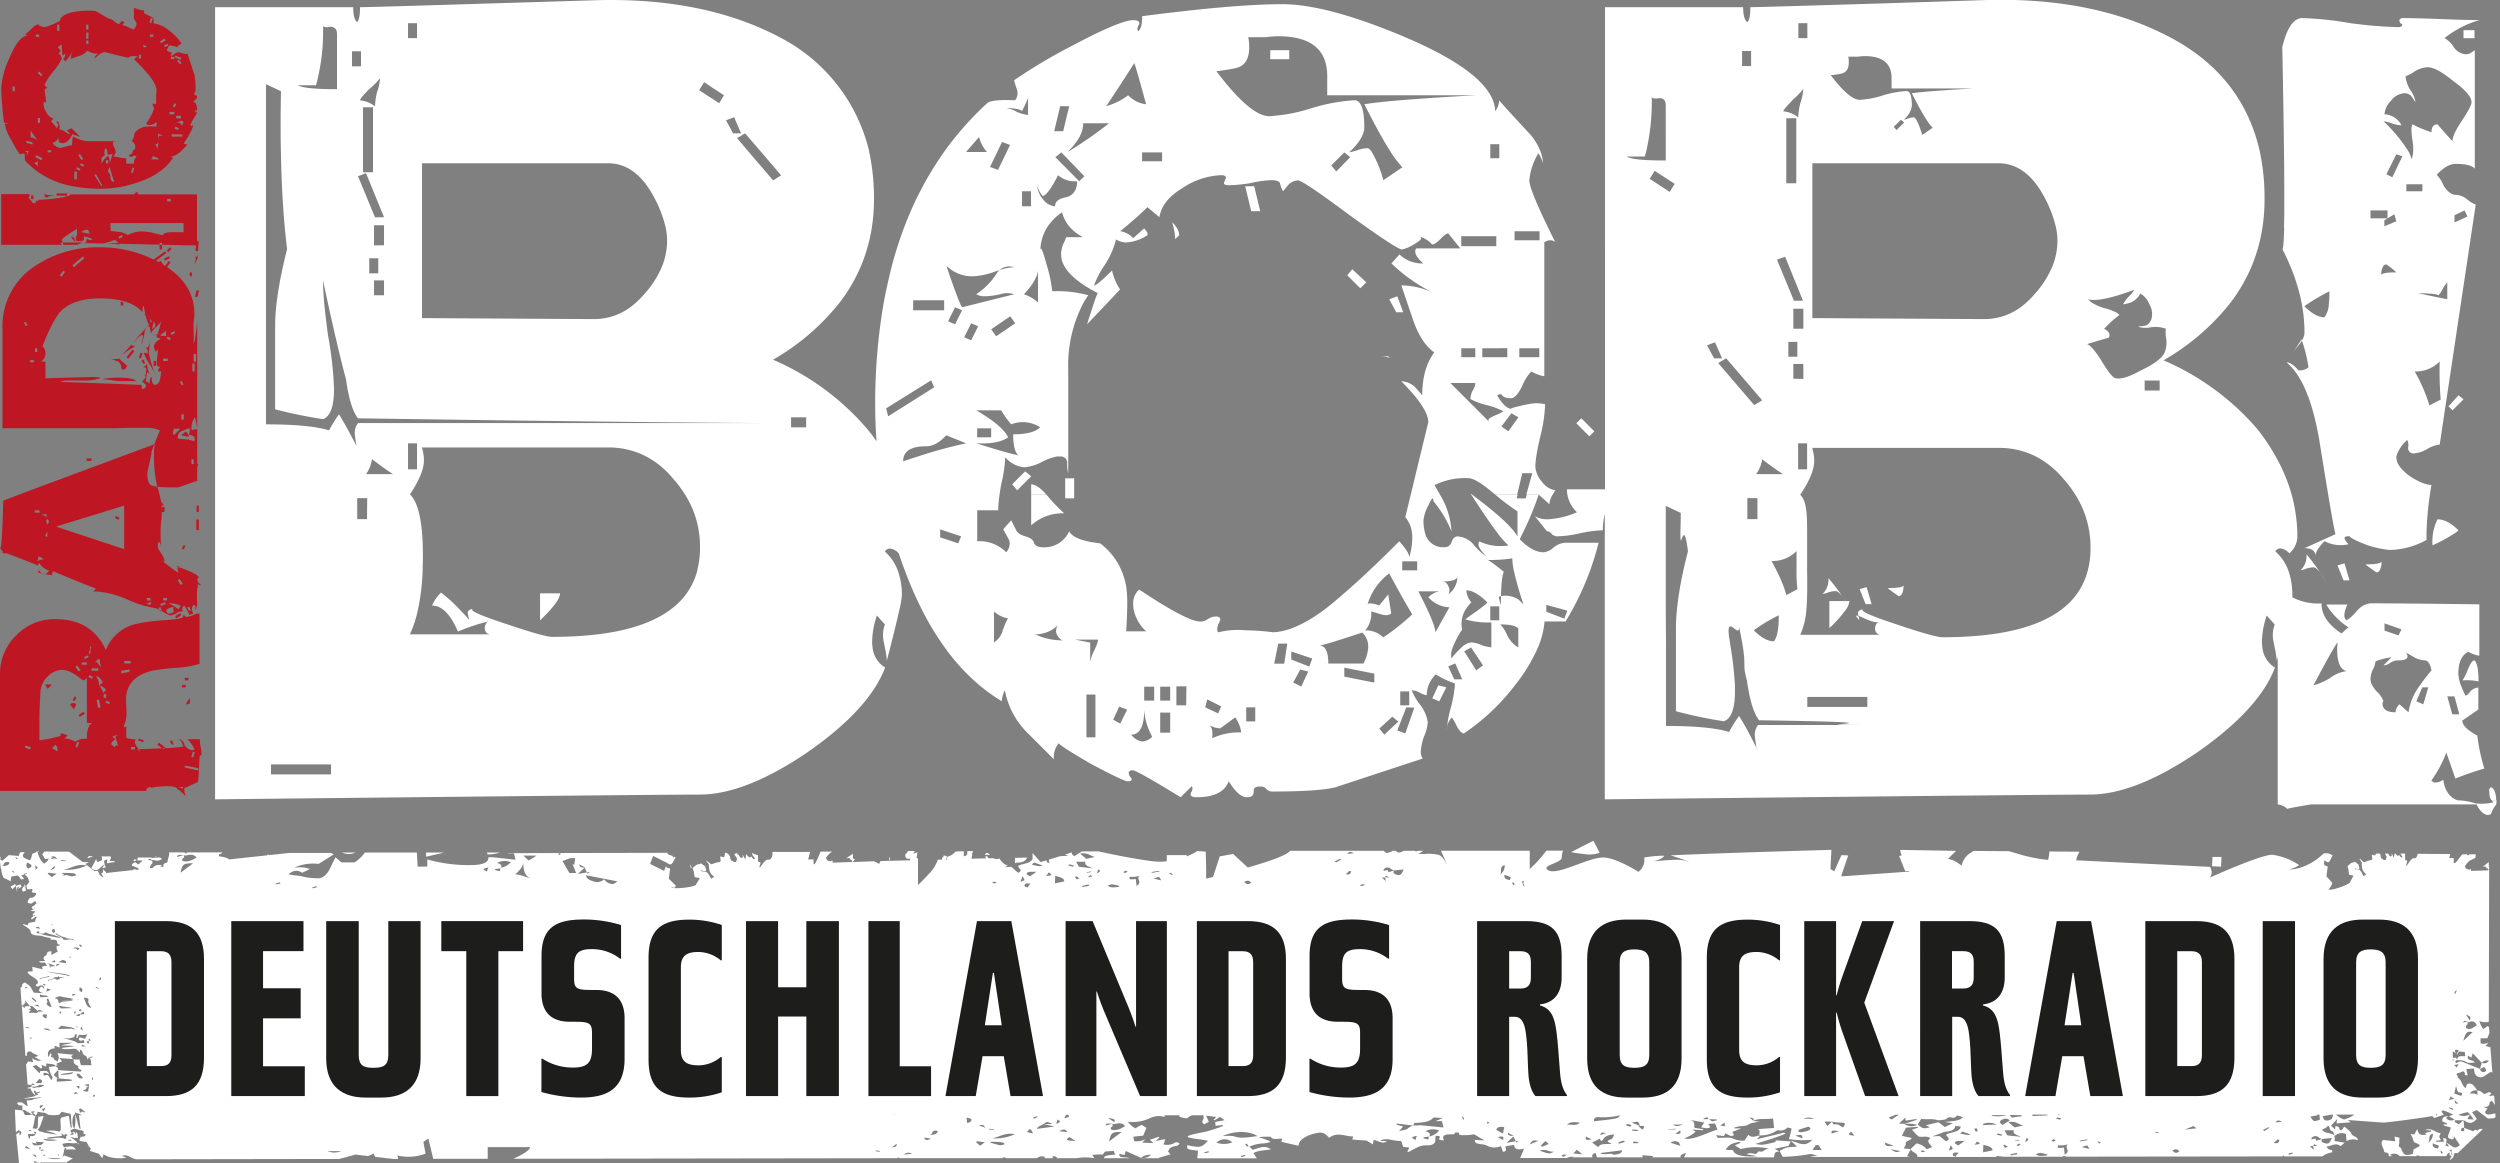
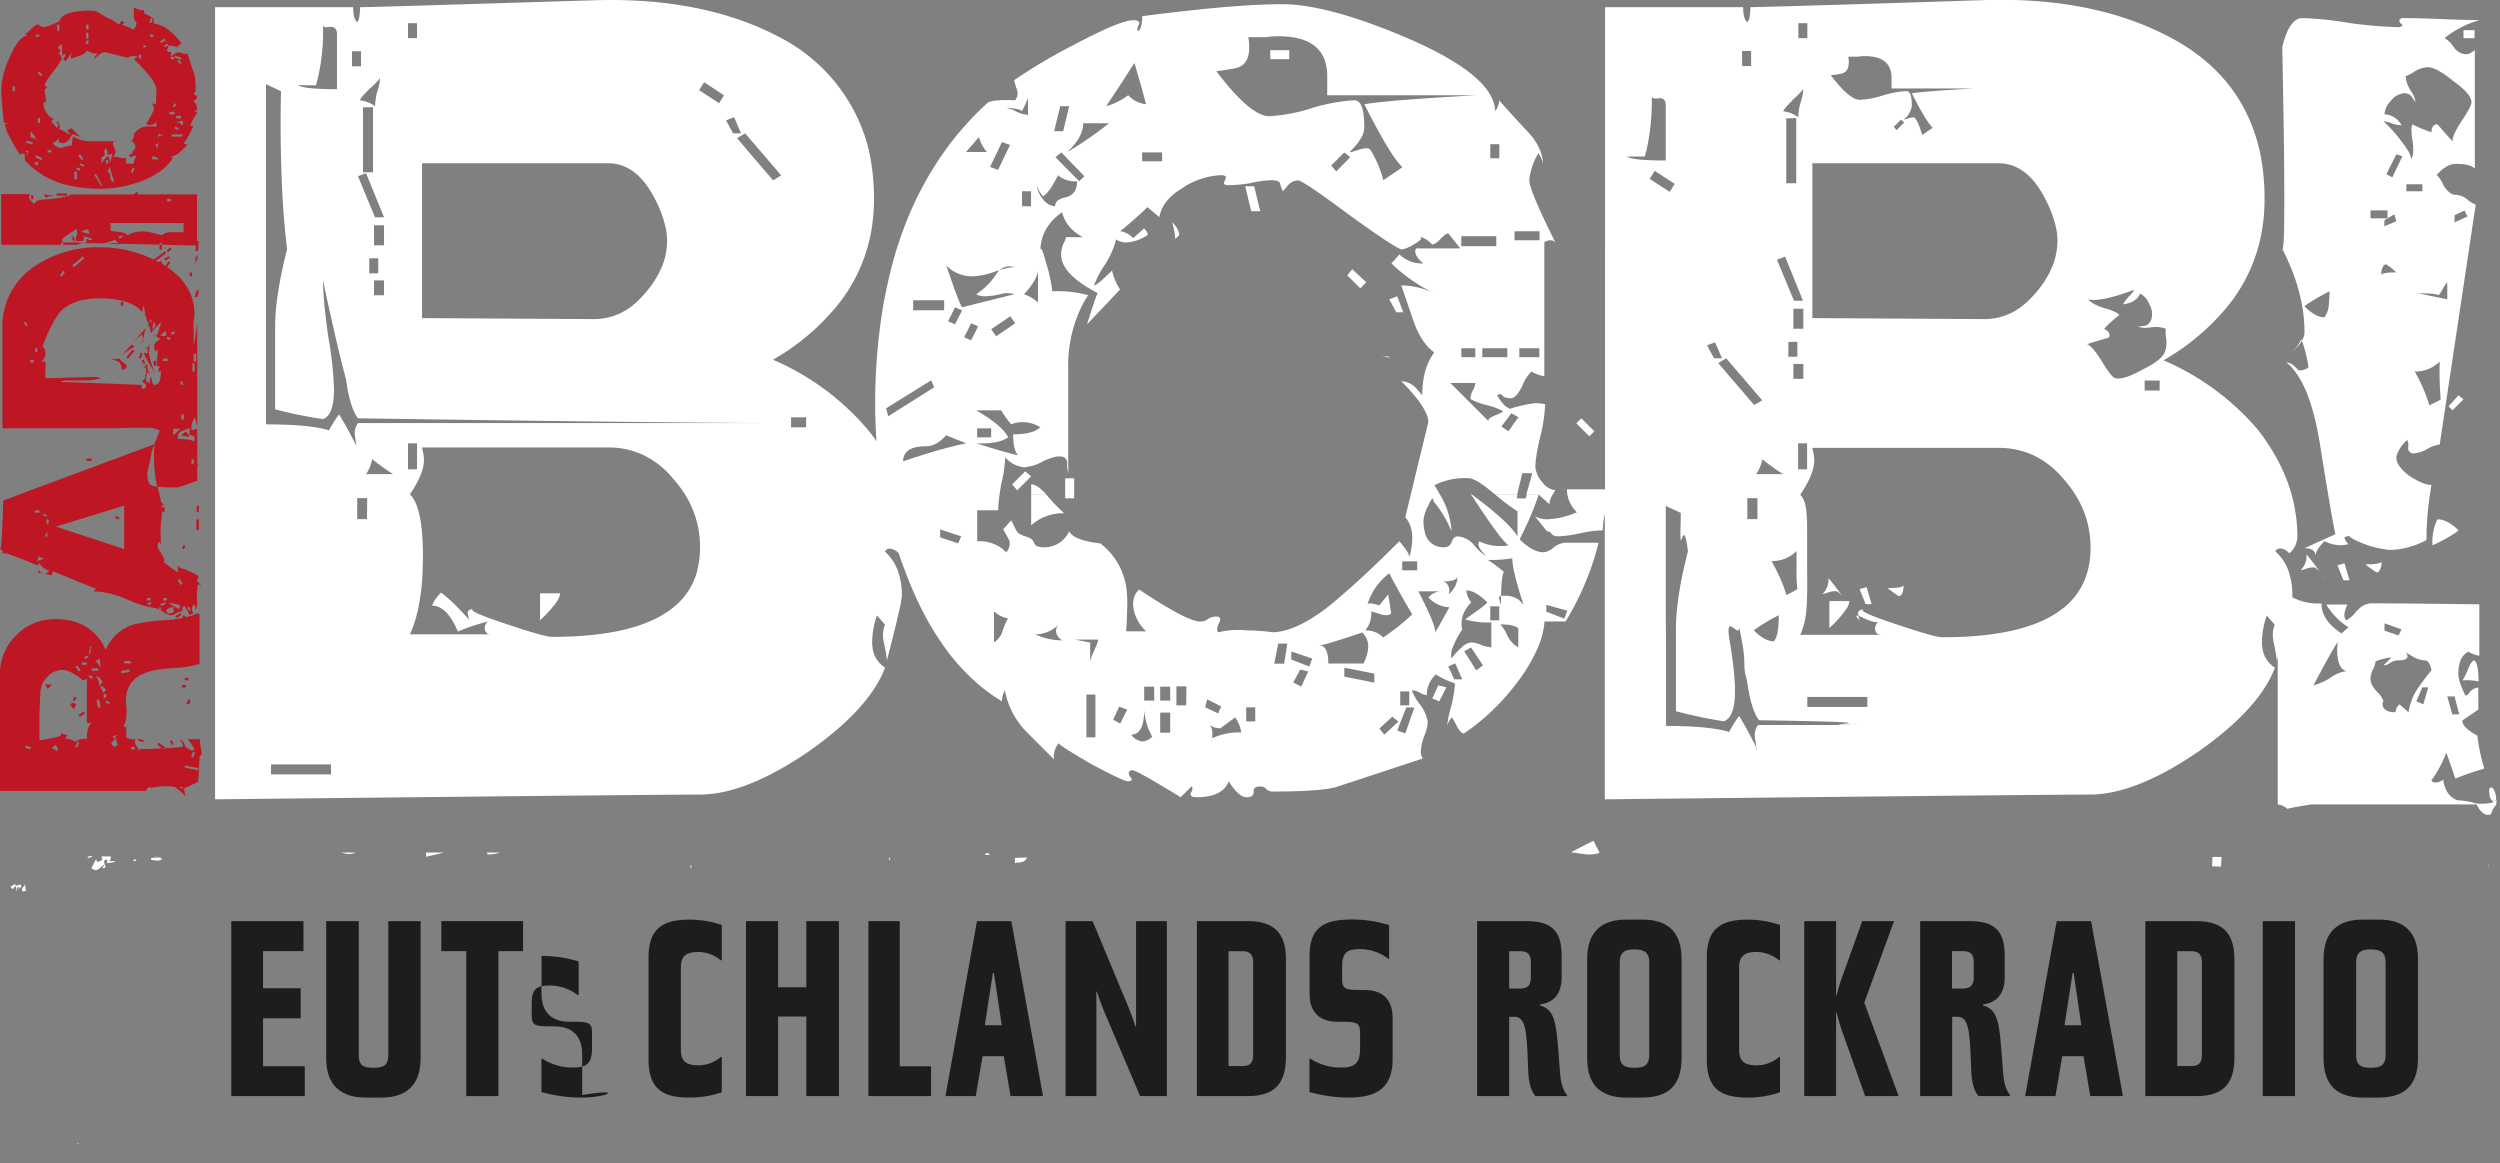
<svg xmlns="http://www.w3.org/2000/svg" viewBox="0 0 524.91 244.22">
  <rect x="0" y="0" width="524.91" height="244.22" fill="#808080" stroke="none" />
  <defs>
    <style>.cls-1{fill:#fff;}.cls-2{fill:#be1622;}.cls-3{fill:#1d1d1b;}</style>
  </defs>
  <g id="Ebene_2" data-name="Ebene 2">
    <g id="Ebene_1-2" data-name="Ebene 1">
      <path class="cls-1" d="M24.06,181c0-.07,0-.14,0-.2H23a2.13,2.13,0,0,0,.29-.76.53.53,0,0,0-.08-.23l-1.91,0c.18.42.24.79-.19.93s-.69.57-.92-.38l-1,1.91c1.38,1.05,1.53-.09,2.79-.78-.15.23-.3.45-.54.83l.77-.19-.23-.63c-.2-.83-.2-.83.53-1.05,0,.25,0,.47-.08.8Z" />
      <path class="cls-1" d="M93.27,179h-3.8l0,.88C90.63,179.63,91.88,179.34,93.27,179Z" />
      <path class="cls-1" d="M105,179h-2.75a1.49,1.49,0,0,1,.11.4A8.51,8.51,0,0,0,105,179Z" />
      <path class="cls-1" d="M74.67,179H71.78a4,4,0,0,0,1.4.31A3.7,3.7,0,0,0,74.67,179Z" />
      <path class="cls-1" d="M206.76,179.46l.39.06,0-.06.7.09h0C207.58,179.14,207.22,178.8,206.76,179.46Z" />
      <path class="cls-1" d="M213.57,180.12h-.47v1.13a1.47,1.47,0,0,1,.44-.13c1.25,0,1.92-.42,2.07-1.07l-2,.06Z" />
      <path class="cls-1" d="M145.05,182.33l.15-.11c0-.2-.09-.4-.13-.6l-.15.1C145,181.92,145,182.13,145.05,182.33Z" />
      <path class="cls-1" d="M186.75,180.63l.16-.1c0-.17-.07-.34-.1-.51l-.15.1Z" />
      <path class="cls-1" d="M204.25,179.74h0v0h0v0h0Z" />
      <path class="cls-1" d="M179.13,180.2h0l0,0Z" />
      <path class="cls-1" d="M179.14,180.25l0,0v.06Z" />
-       <path class="cls-1" d="M522.74,234c-.48.06-.9-.07-.94-.51,0-.23.3-.47.48-.72l-.86-.41c.83.12,1.28-.08,1.31-.87,0-.13.31-.23.5-.37l.61.91-.16-2a4.63,4.63,0,0,0-1.14.13l.55-.57c-.59-.73-1,.35-1.7,0a1.74,1.74,0,0,0-1.24-.62h0c0,.26,0,.53.08.9a4.17,4.17,0,0,0-.74-.26,6.21,6.21,0,0,0-.9,0c.4-.69,1-.67,1.56-.68h0c-.26-.33-.5-.67-.78-1a1.1,1.1,0,0,0-1.44-.25c-.07.29-.15.59-.2.78-.91-.46-.75-1.71-1.73-2.2.25-.61-.85-.74.35-1v0c.5-.15,1.21-.78,1.18.43a5.45,5.45,0,0,0,.58.11c-.09-.46-.17-.84-.27-1.34l1.59-.1.1.65a1.32,1.32,0,0,0,2.19.85l1.31-.84.29.28-.43-5.42-1-.27.58-.72h0v0c-.89.35-.9.35-1.64.16V218h1.42l.45-1.12-.09-1.15c-.06-.1-.13-.19-.2-.3a2.63,2.63,0,0,0-.33.15l-.67.49a6.36,6.36,0,0,1-.46-.69c-.15-.32-.25-.66-.39-1a3.32,3.32,0,0,0,2,.16l.07-31.87h-.22c.07-.08.14-.17.22-.25V182l-.08,0h0l0,0v0l0,0c0-.32,0-.64,0-1l-1.27,1c.43-.06.76-.21.8.36a1.79,1.79,0,0,0,.29-.07c0,.15,0,.31,0,.46l-3.67.11.14-.09a2.34,2.34,0,0,0-.13-.38s-.16.12-.17.15,0,.13,0,.2c-.08-.12-.16-.23-.26-.22-.42.06-.59-.24-.74-.66,1-1.37.94-1.06,2.21-1.75,0-.24.05-.49.08-.73h-1.36c-.2.32-.37.24-.48,0H517c-.63.59-1.45,2.21-1.81,1.77,0-.5,0-.84,0-1l-.94,0c.08-.29.14-.56.21-.83l-6.83-.05c-.11.57-.36,1-.7.93s-.57.18-.82.47-.51.71-.77,1.06c0,0-.08,0-.15,0,.09-.32.18-.63.27-1-.21-.07-.36-.14-.47-.18,0-.54,0-1,0-1.33h-1a6.1,6.1,0,0,0,.45.7c-.15.22-.33.18-.63-.3a1.1,1.1,0,0,1-.09-.14c-.23.34-.31.3-.79-.27h-.17c0,.27-.07.53-.13.93-.18-.39-.3-.65-.41-.91h0l-.1,0h0c.15.33.06.47-.08.56s-.32,0-.6-.56h-.7l.35.59c-.09.89-.26,1-1.09.4a1.75,1.75,0,0,1-.14-.34,1.26,1.26,0,0,0-.17-.65h-.85c-.05.32-.21.53-.59.24-.1-.07-.27.12-.24.25.27,1.08-.25.85-.59.95s-.67.23-1.08.38l-.89-.77,0,.17.42.57c0,1.44.17,1.87.94,2.55l-.55.42a9.93,9.93,0,0,0-.48-.93,3.62,3.62,0,0,0-.46-.51c-.3,0-.55,0-.81-.07l-.09-.28c.45.4.55.36,1,.14-.08-.28-.16-.59-.22-.81-.27-.22-.52-.42-.76-.63a.63.63,0,0,1-.36.19c-.44,0-.78.42-1.19.79.08.28.14.49.19.7.05.41.1.8.14,1.09l.95.18c-.25.44-.49.89-.69,1.25.19.55-4.36,2.11-4.59,1.62.26-.17.5-.47.84-1.33l-1.26-1.38c.11-.85.19-1.48.27-2.08-.85-.28-.85-.28-.71-1.29.28.15.57.49.86.39s.6-.9.89-1.42a6,6,0,0,0-.72-.36l-.35-.09h-.75l-.71.6a12,12,0,0,1-4.08,2.36h0a9.13,9.13,0,0,1-2.67.46,6.46,6.46,0,0,0,2.24-.94,13.19,13.19,0,0,0-5.57-2.16q-1.78-.09-10.09,3.43h0l-3.18,1.38a1.45,1.45,0,0,0,.47-1,2.27,2.27,0,0,0-.36-1.28l-4.9-.24-8-.39-15.2-.75a5.82,5.82,0,0,1,.71-1.8l-6.31-.05a12.06,12.06,0,0,1-.28,1.77,32.14,32.14,0,0,1-6.66-1.38l-1.59-.45-7.4-.05c-.22.14-.44.27-.68.44a3.92,3.92,0,0,0-1.81,2.64c-.32-.23-.62-.44-.9-.61a4.51,4.51,0,0,0-2-.79l1.71-1.7L399,178.45v0a2.27,2.27,0,0,0,.31,1.13l-.55.16,1.26,3.15h.85V183l-14.12,1-.15-.1.24-.72,1.22-3.57-1-.05-.43,0-1.51,3.39c-.26-.17-.53-.33-.79-.51l.2-4s-22.94.63-33.77,1.16c1.23.39,2.68.88,4.35,1.49a9.57,9.57,0,0,0-2.8-.57c-1.06,0-2.25.07-3.57.2l-1.58.1c1.25-.26,2-.65,2.26-1.15a23.2,23.2,0,0,0-4.2.38,3.09,3.09,0,0,1-1.22,3s-4.66-3-7.44-3c-3.34,0-10.35,4.31-11.79,2.41-.63-.82,3.13-1.37,3.13-2.36a4.2,4.2,0,0,1,.29-1.49h-3.55l-.07.09.1.13h-.18a16.27,16.27,0,0,1-1.05,1.33h0c-.6.7-1.36,1.47-2.25,2.32v-3.85h-2.32l-16.33,0c.43.92.88,1.95,1.36,3.09-.65-1.33-1.26-2.07-1.82-2.22a8.77,8.77,0,0,0-3-.19l-1.35-.05a4.34,4.34,0,0,0,1.09-.62h-1.09l-.33.12a1.56,1.56,0,0,1-.4-.12h-2.32a1.69,1.69,0,0,1-.81.34.72.72,0,0,1-.78-.34h-.86s0,.1,0,.15c-1.06.37-1.26.42-1.65-.15l-17.38,0h-2.32c-.54.76-3.22,1.85-8.06,3.27h0l-.82.24h0l-3.09-2.85-2.8.51-1.41,4.31-1.45.36,0-2.32-.09-3.35-1.77-.12a13.17,13.17,0,0,1-2.21,1.12c0-.1,0-.19,0-.27h-4.2v1.3a13.23,13.23,0,0,1-2.94,0c-5.25-.68-11.34-2.07-11.34-2.07H227s0,0,.08.07l-1.53.93c-.35-.28-.69-.55-.45-.84l-1.53.52a4.57,4.57,0,0,1,.71.24l-1.67.07-2.43.75.2.59-.43.07-.27-.52-1.17.35q-.72-.76-1.71-1.89l0,1c0,1.11-1.89,1.2-2.94,1.62-.36.54,1.2.87-.09,1.53L212.35,182l-1.49.07.78-.29a3.14,3.14,0,0,1-1.77-1.52,1.57,1.57,0,0,1-1.25-.05l-1.07,0-.33-.46a3.34,3.34,0,0,1-.4.1c.1.16.19.29.25.37l-3.08.08a.5.5,0,0,1,0-.13c.05-.27.11-.55.16-.83h-.2l.26-.29.07-.34-.69,0h-.5a5.09,5.09,0,0,1,0,.56,1.09,1.09,0,0,1-.18.31h0c-.6.36-.6.36-.52-.83v0H201a.55.55,0,0,1-.4.06,3.07,3.07,0,0,1-1.73,1.08c0,.24,0,.44,0,.62h-.17l0-.15a1,1,0,0,0,.06-.61h-.21l0-.11h0v0l0,0v0l-.43,0-.07.49c0-.1,0-.19,0-.31-.3.42-.33.6-.26.68l-.88,0a7.75,7.75,0,0,1-1.9,3h0c-.61.69-1.37,1.47-2.26,2.32v-5.54l-.29-.16c.06-.45.11-.77.17-1.16l-.91.29a3.66,3.66,0,0,0,.35-.57h-1.43l-.25.45-.31.24c-.06,1.1.55.93,1.05.92l-.09.34-6.16.16-.28.58-.68-.33-.43-.21L179,181l.51-.56-.43-.2c0-.33,0-.67,0-1l-1.43,1c.5-.07.87-.22.93.37,0,0,.21,0,.32-.08V181l-4.22.12,0,0,.19-.11a2.58,2.58,0,0,0-.16-.39s-.18.13-.18.16a.57.57,0,0,0,0,.18c-.09-.1-.17-.18-.26-.16-.48,0-.68-.26-.86-.7.7-.88.93-1.09,1.36-1.29H172.3c-.58,1.31-1.17,2.95-1.48,2.61,0-.51,0-.87-.06-1l-1.07.06c.14-.6.27-1.1.39-1.61h-1.66a.85.85,0,0,1-.14.1v-.1H162.2c0,.14,0,.28,0,.42-.07.72-.38,1.27-.83,1.22s-.65.19-.93.49-.56.73-.85,1.1c0,0-.1,0-.17,0,.09-.33.19-.66.29-1l-.54-.19c0-.57,0-1.05-.06-1.38-.38-.11-.66-.09-.84-.25a.46.46,0,0,0-.37-.13c0,.22.15.48.65,1.1-.18.23-.38.18-.74-.31l-.11-.15c-.27.39-.35.31-1.07-.46,0,.36-.08.65-.15,1.15l-.49-.94h0l0,0h-.12c.18.34.09.48-.07.57s-.39,0-.78-.71l-.26,0c0-.11,0-.22.05-.34l0,0-.67.27.59.88c-.07.93-.27,1-1.23.42a1.62,1.62,0,0,1-.17-.36,1.21,1.21,0,0,0-.51-1c-.36-.27-.61-.35-.65.15s-.17.75-.69.41c-.11-.07-.3.12-.27.25.34,1.13-.27.89-.65,1s-.76.24-1.23.4l-1-.8c0,.06,0,.12,0,.18.16.19.32.39.49.58.05,1.5.24,1.94,1.13,2.65l-.62.43c-.2-.35-.37-.69-.57-1a4.89,4.89,0,0,0-.53-.52c-.35,0-.63,0-.93-.07l-.12-.32c.51.4.63.36,1.14.14l-.26-.85-.89-.64a.81.81,0,0,1-.4.19c-.51,0-.88.43-1.35.81l.25.74h0c.07.45.14.86.19,1.17l1.09.19-.77,1.29c.23.57-4.95,1.15-5.22.64.3-.17.59.55.95-.34l-1.47-1.43c.11-.89.18-1.53.26-2.16-.59-.17-.82-.24-.88-.5l-.38,1-2.94-1.47.63-1.68,2.73,1.37v0c.32.15.65.5,1,.4s.67-.94,1-1.47l-.3-.15-.25.24-.07-.38-.22-.08c-.36-.1-.76-.1-.92-.58l-33.42.07-.1.05,1.33,0,.34,1.33-4.7-.51h0l-1,0c.09,1.09-1.18,1.64-3.83,1.64a31.76,31.76,0,0,1-9-1.19l0,1.51H87.69L87.53,179l-10.92,0a7.87,7.87,0,0,1-2.17,2.07H71.69L70.44,180l-.56,1.12-.48,1c-.64,1.4-1.45,2.16-2.43,2.29h0a2.3,2.3,0,0,1-.26,0,21.93,21.93,0,0,1-2.52-.21,11.56,11.56,0,0,0-2.53-.42l.18,0a7.46,7.46,0,0,1-1.28-.22c1.11-.86,1.84-.95,2.91-.31.47-.22,1-.49,1.64-.83a5.1,5.1,0,0,1-1-.24,8.91,8.91,0,0,0-2.32,0,9.36,9.36,0,0,1,5.09-.79l.42-.25h0c.83-.51,1.75-1.1,2.76-1.75a5.71,5.71,0,0,0-.6-.31l-8.64,0-4.34.47-.16-.21-.23.25-8,.86h0v-.06l0,0a4.62,4.62,0,0,0-2.08-.57v0a.05.05,0,0,0,0,0c0-.15-.06-.31-.08-.46.44-.09.62-.14.81-.39l-7.5,0a.67.67,0,0,1-.11.28l-.43-.28-3.22,0c.19.63-.32,1.33-.3,2,0,0-.09.15-.16.16-.77.14-.79.48-.67.87l-.76.08.45-.32a1.66,1.66,0,0,0-1.89.34.55.55,0,0,0-.09.14l-.65.07c.09-.21.17-.46.28-.79l.05,0,0,0c.4-.27.28-.55.17-.83l-.82-.14.14-.19.59,0a.17.17,0,0,1,0-.1.74.74,0,0,0,0-.21l-2.87,0a1.86,1.86,0,0,0-.08.41.65.65,0,0,1-.06.21l1.16,0-.91.84-.69-.48c-.31.16-.67.29-.7.7l1.37.56s0,0,0,0h0l.09.32-.5,0a.65.65,0,0,0-.77.08l-5.61.61a.45.45,0,0,0,0-.2l-.63-.57c0,.33,0,.51-.05.69a1.16,1.16,0,0,1-.34.19l.51.75a1.55,1.55,0,0,1-.31-.07l-.5-.39c-.11-.24-.22-.5-.37-.85-.22,0-.45,0-.68.06l-2-1.53a2,2,0,0,0,.74-.34l-1.26-.06-2.86-2.16-5.3,0a.56.56,0,0,1-.39.52h0a6.87,6.87,0,0,1,.62,1,1.87,1.87,0,0,0,.78-.1,1.37,1.37,0,0,1-.13.37,3,3,0,0,1-.83.72,4.41,4.41,0,0,1-.72-.8,7.34,7.34,0,0,1-.68-1.74h.32v-.08l-.34,0,0,.1H7.63c-.08.14-.13.22-.18.23-.78.08-.73.51-.83.88a5,5,0,0,1-.32.74c-.53-.27-1.3-.42-1.46-.83s.22-.58.35-.87c-1-.1-1-.1-1.26.76l-2.09-.18L.52,180.72c-.87-.3-.18-.57-.37-.83-.26.13-.15,1.51.08,2.72l.31,0-.28.13c.2,1,.48,1.75.71,1.66l1.28.64c0-.31.09-.61.13-1l1.28-.22a1.59,1.59,0,0,1,.7.81c.21,0,.45-.05.74-.06a4.8,4.8,0,0,0-.64-.75l.7-.23c.39.4.85.72.84,1.16a.61.61,0,0,0,.2.35l-.59.79-.05,0v0l-.06,0c0,.06,0,.13.07.2.12.33-.09.86,1,.55.13,0,.32.13.25.23-.3.45,0,.57.43.59s.41.25.17.57a1.2,1.2,0,0,1-.94.47,1.36,1.36,0,0,0-.34.15c-.53.85-.45,1,.45,1.07l.83-.54c.11.23.2.41.28.59h0l-.33,0,0,.23c-.65.35-.78.5-.66.69s.24.22.56,0c0,0,0,.07,0,.11h0l0,0h0l-.88.46,1.1.11c-.71.64-.78.71-.4.94l-.13.1c-.47.32-.5.5-.27.65.57-.45.82-.62,1-.59a.37.37,0,0,1-.11.32c-.15.17-.12.41-.21.74L6,193.78c0,.11-.09.27-.16.48l-1-.23c0,.06,0,.13,0,.15.36.24.77.47,1.09.72s.54.47.51.8.51.66,1.21.7l1.06.09a8.06,8.06,0,0,0,2.07.46c-.14,0-.19.14-.18.34.2,0,.36,0,.52,0,.64,0,.88.2.91.65,0,.19,0,.37.45.34,0,.11,0,.23,0,.33-.87-.14-.54.32-.57.56s.13.35.23.61l-1.38.73c0-.3.05-.52.07-.75a2.91,2.91,0,0,0-.31,0c-.87,0-.5.62-.92.87s-.74.59-.08,1.12l-1.34.09c.32.47.8.17,1.31.29l.39.68c-.93-.06-1.27.17-.86.73L6.78,203c0,.31.06.56.09.93l-1,.08c-.5.45,1.95,1.42,2.07,2.06,0,.25.07.4-.21.55s-.32.33.1.53c.41,0,.62-.45,1.18-.17a.57.57,0,0,1,.25.56l-.6-.45c-.7.85-.62,1.1.43,1.45l-2-.12c-.74-1.25-.43-1.18-1.84-2.13-.42.17-.7.34-.63.76,0,.13-.16.24-.33.36l.27,3.69H5a1.14,1.14,0,0,1-.09-.29c.57-.06.4-.39.33-.81l1,1.22h.06v0c.17,0,.38,0,.43,0,.45.37.87.76,1.29,1.15h0c-.11-.21,0-.34.34-.31a3,3,0,0,1,.72.33l-1.06,0s0,0,0,0l0,0c-.08.25-.32.32-.75.27s-.79,0-1.16,0c-.29-.3,1-.43-.24-.8l.7-.12c-.09-.15-.17-.32-.26-.48h0l0,0,0,0,0,0h-1c0,.11-.11.23-.17.38l-.56-.44.75,10.44.33.07c0-.44-.21-1,.85-.94.07.09.16.18.24.27l1.29.61a2.87,2.87,0,0,1-.36.2,4.34,4.34,0,0,1-.46.08l1.49.79a2.92,2.92,0,0,1-2-.52L7,223l-1.12-.13-.31.54h0l-.1,0,.32,4.32.83.09v0h0c0-.21-.06-.55.74-.08l-.74.08v0h0c0,.12,0,.25,0,.38h0c.58-.07,1.24,0,1.59-.39.09-.1.59,0,1.07,0a1.55,1.55,0,0,1-1.15.49c-.51-.09-1,.34-1.51-.11h0l-.83.2,0,.15H6.4a2.73,2.73,0,0,0,1.11,1.49h0l-.46-1c.46,0,.55.13.57.35l.81-.2c-.15.39-.46.34-.84.21.55.42.56.43-.08.61a0,0,0,0,1,0,0l0,0c-.06.31-2.89.56-2.27.73.12-.13,3.24-.26,3.34-.37.41.2-2.18.39-1.72.6l-1.27.1c.09.42.16.78.23,1.15l-.2,0c-.33-.25-.67-.49-1-.75-1.16,0-1.16,0-.79.48v0a.81.81,0,0,0,.31.15,3.46,3.46,0,0,0,.56,0c0,.34,0,.69,0,1h0v0l.33-.09,1.71,1h0c0-.08,0-.18.08-.27h0l-.4-.26.69-.17.18.16-.47.27h0v0c.4.11.62.29.61.55h0l.31-.34h.06l0,0h0c0-.18.07-.36.1-.54a6.22,6.22,0,0,0,1.16.22,1.21,1.21,0,0,1,.83.32c.43.3,2.58.28,2.72-.05a2.43,2.43,0,0,1,.3-.46l1.92.44c.09.31.17,2.61.25,2.9l-.2,0c-.14-.15-.29-2.29-.51-2.51-.47.13-1,.25-1.44.39-.62.19.27,2.77-.49,2.94a6.56,6.56,0,0,0-2.84-.12,7.53,7.53,0,0,1,2.49.81c-.32-.16-2.64-.33-3.14-.59l-.35-.1-.18,0,0-.07-.07,0s0,0,0,.06l-.49-.42c.61-.11,1-2.32,1.34-2.72l-.34-.13a1.33,1.33,0,0,1-.83.11s-.1,2.18-.13,2.28c-.08.38-.48.33-1.08.18.26-.22.47-2.41.68-2.59,0,0,0,0,0,0a.66.66,0,0,1-.68-.28v0l0,0c-.23,0-.45.08-.69.1s-.56,0-.91,0l-.44-.95h0v0L3.26,233l-.13,0,.2,4.7a6.29,6.29,0,0,1,.61-.39c.9.43.54.79.13,1.09,0-.21,0-.42.06-.63L4,237.74l-.59.42.58,6.06H7.28a.37.37,0,0,1-.09-.36c-.05,0-.07,0-.05,0l.05,0a.34.34,0,0,1,.07-.15l.63.31c-.3-.06-.58-.11-.7-.15l.25.21H8l.16.09,0,.05H8.7s-.19-.08-.45-.14h5.87l-.06-.11,1.23-.75-1.67-.55s0-.08,0-.12c-.16.1-.29.22-.48.32.1-.34.19-.69.3-1.05h0c0-.1,0-.2-.07-.3a1,1,0,0,1,.25-.11l-.18-.06.24-.37.3.14-.24.26a11.82,11.82,0,0,1,2.23,0c-.7-.78-.8-.8-2.55-.5-.1-.2-.21-.41-.34-.68a4.26,4.26,0,0,1,2.1-.15h.12l0,0,0,0,.05,0a5.39,5.39,0,0,0,.88-.07,1.32,1.32,0,0,0-.26-.36c-.2-.17-.41-.33-.67-.53a.16.16,0,0,1-.07,0l.05,0-.48-.36.71.11a.87.87,0,0,1-.12.2l.39-.16.56.1a6.83,6.83,0,0,0-.15-1.18c-.12-.09-.23.05-.33.26-.11-.16-.23-.31-.34-.48l-.45.31c-.42-.56-.42-.56.54-.92v0c-.57-.5-.54-2.68.14-3.06l0,0,0,0c0-.1,0-.19,0-.35l.62.23c.22.08.43.17.86.36l-.71,0c.15.3.29,2.58.43,2.85l-.2,0c-.35-.37-.69-2.73-1-3.09h0a7.47,7.47,0,0,1-.14,3.06h0l0,0,1.38.37c0-.07.06-.1.08-.06h0c.25.14.64.24.45.5s.28.32.52.46l-.38.42a.62.62,0,0,0-.7.17.87.87,0,0,1,.06-.48H17a4.4,4.4,0,0,0-.17.68c-.09.14-.16.27-.23.29a.52.52,0,0,0,.17.16c0,.11,0,.17,0,.15l.07-.08c.3.12.71.11,1,.22.55-.16-.76-.36-.17-.27a1.12,1.12,0,0,1,.59.44,4.35,4.35,0,0,1,.4.81l.18-.12c-.12.16-.15.34.25.42l-.22.59,1.88.61h0s0,0,0,0h0l.72.94c.12-.38.19-.59.28-.86,1.19,1,4.19,1,4.79.68l-.86-.23c.07-.08.11-.17.16-.17a2,2,0,0,1,1.41.28,7.31,7.31,0,0,0,1.28.52v0l42.72-.07,3.38-.92,2.65.31,1.18-.51.32.68,3.7.43h1.12c-.06-.24-.11-.47-.16-.72a10.06,10.06,0,0,0,5.91-.39l-.46-2.47,1.06-.7,1,4.26h11.45v-2.46h8.89c0,.57-1.17,1.39-3.49,2.45l80.58-.12.21-.16.27.08-.09.08,21.46,0,.71-.2c.1,0,.21.13.33.2h6.43a1.74,1.74,0,0,1,1.68-.28c0,.09-.06.19-.1.28h1.77c0-.17,0-.32-.05-.48.8.17,1.06.23.84.48h2.74v0l.2,0H226a10.74,10.74,0,0,1,3.75,0h0c-.12-.22-.25-.43-.41-.71l1.12-.07h1.09l.47-.62,1.81-.13.33.77c-1,.14-2.34.07-2.36.76h5.42c-.81-.35-2.48.12-2.16-.89l1.06.21.26-.83,3.18,1.43v0h0a3,3,0,0,1,2.1-.63,2.35,2.35,0,0,1-2.1.63l0,0h0s0,.05,0,.08h3.86l-.17-.07,2.51-.73c-.18-.22-.37-.45-.55-.69,0,0,0-.08.05-.1l.16,0c0-.65.88-.89,1.89-1.07.12-.12.25-.25.37-.39a.87.87,0,0,0-1.21-.08,3.16,3.16,0,0,1-2.17.24c.11-.33.23-.65.38-1.09-.47.07-.76.09-1,.15s-.45.11-1.07.27l.84-.8-.19-.13-1.84.64.79.68-2.39-.09.7-.72h0v0a4.23,4.23,0,0,1-2.37.41c-.07-.33-.15-.67-.2-.94l2.08-.23c.22-.52.45-1.06.7-1.63l-1-.62a3.2,3.2,0,0,0-.44.19c-.31.17-.6.35-.9.53a6.9,6.9,0,0,1-.8-.52,10.78,10.78,0,0,1-.79-.84,8.82,8.82,0,0,0,4.63-.77,4.18,4.18,0,0,1,3.08-.26c0-.12,0-.24,0-.36h3.21c-.69.47,2,.75,1.56.61a3.91,3.91,0,0,1,1-.61h2.36a1.14,1.14,0,0,1-.07,1c-.28.41-.09.56.24.91l1-.52c-.16-.37-.33-.75-.58-1.3l2.14.27-.55.61.18.09,1.18-.71.92.69-1.95.38c0,.28.06.51.09.79l1.46-.14.14.18a34,34,0,0,1-3.74,1.21c-3.15.65-5.8,1.08-1.42,1.57.66.07,1.28.21,2,.34-.64.46-.93,1.14-2,1.26a9.25,9.25,0,0,1-2.38-.37c-.12.91-.12.91,2.22,1.18,0,.48-.08,1-.13,1.61l12.51,0-.72-1.09c1-.61,2.42-.55,3.71-.82-1.27-.66-1.43-.65-3.85.11l-.73-.65a8.09,8.09,0,0,1,3-.69,5.73,5.73,0,0,0,1.46-.32,2.76,2.76,0,0,0-.51-.31c-.52-.2-1.07-.38-2-.69a19.59,19.59,0,0,1,2.55-.07c.39.79,1.58.29,2.45.43-.09.21-.17.45-.25.63l3.63.83a2.72,2.72,0,0,1,.22-.77c.61-1,2.46-1.83,4.38-2a2,2,0,0,1,1,.33,5.6,5.6,0,0,1,.84.77c1.76-1.33,3.33-.26,5-.29,0,.21-.09.46-.12.67l2.91.19h0l.06,0h0l1.35.82c.05-.43.08-.68.12-1,2.05.76,2.05.76,2.81.28l-1.32,0c.07-.1.1-.21.17-.22a4,4,0,0,1,2.14,0,14.69,14.69,0,0,0,2,.24l.42,1.2,1.3.17-.45.87a1.65,1.65,0,0,0,.39,0c.59-.31,1.12-.66,1.76-.94a4.1,4.1,0,0,1,2.06-.41c1.06.06,1.69-.42,1.69-1.05a8.21,8.21,0,0,1,.06-.95c.52,0,1.07,0,.82.41s.08.53.94.53a1.93,1.93,0,0,1-.19-.47c0-.57.4-.78,1.59-.78.51,0,1,0,.86-.38h.89c-.25.77.92.5,1.58.55a11.53,11.53,0,0,0,1.58-.18l2.18,1.29-2-.11a.64.64,0,0,0,0,.28c.14.78,1.72.49,2.45.88a3.27,3.27,0,0,0,3,.14l.44,1.21c1.2-.26.33-.72.57-1.16l1.78-.32c0,.84.63,1.15,2.08.83l-.82,1.94H329l.06-.05a2.9,2.9,0,0,1,1.46-.2L330,243h3.19l0,0v0h1.14c0-.32-.19-.65.68-.93.1.32.2.62.29.93l9.61,0c0-.15-.07-.3-.11-.44l2.3.17a1,1,0,0,1-.22.27h6c-.09-.29-.06-.6,1.14-.91l-.44.91,18.89,0c0-.16.07-.31.09-.47.07-.37.13-.73,1.05-.78v0h0l-1-.54,2.93-.62c.11-.25.27-.6.44-.95l-3.16-.2c0,.12,0,.35-.15.38-.85.2-1.72.41-2.62.54a7.2,7.2,0,0,1-1.48-.18c2.31-.73,4.45-1.35,6.33-2.15l-.26-.23-5.79,1.4.71-.73h0l0,0a1.7,1.7,0,0,0-.52,0c-.73.25-1.42.38-1.93-.22-.35.53-.59.87-.84,1.24a5.1,5.1,0,0,1-2.48-.45c-.5-.29-1.93-.11-3.16-.15l-.28-.55,1.61.19.31-.57,1.2.6c1.26-.3,0-.65.36-.95l1.81-.69-1.4,0-.16-.14a8,8,0,0,1,1-.27c.78-.12,1.61,0,2.24-.54a7.08,7.08,0,0,1,2.15-.4h0l-1.23-.21s0,0-.07,0h0l0-.05-.85-.65c.94,0,1,.32.85.65l0,0h0c1.22-.61,2.69-.2,4.11-.48.08.72.15,1.37.21,2l-3.39.24c.73.35.08.9.4,1.32h.08l0,0a5.9,5.9,0,0,0,3.38-.95.84.84,0,0,1,.45-.13,2,2,0,0,0,1.94-.6c.35.12.82.22.81.31-.13.72-.35,1.43-.54,2.16a18.88,18.88,0,0,0,4.92.12c-1.09,1.08-1.9,1.19-3.49.5a7.39,7.39,0,0,0-1-.24l1.28,1.21a14.81,14.81,0,0,0-2.17.17,6.81,6.81,0,0,0-1.51.73l.05,0h-.05l.68,1.24c1.13-.07,2-.11,2.89-.2s1.73-.21,2.57-.36,1.24.27,1.93.2c-.57.13-1.15.25-1.73.36l21,0-.58-.17c.24-.46.5-.93.75-1.4a.24.24,0,0,1,0-.08l-1.43-.13c.14-.33.46-.7.4-1s.27-.51.71-.72c.76-.37.66-.51-.23-.65-.46-.07-.89-.2-1.29-.3l.88-1.7,2.39-.17.12.18-1.28.43c.41.43.81.89,1.27,1.32s2-.2,2.61.5c-1,.57-.06,1.17.37,1.84l-1.14.45a3.56,3.56,0,0,0-2.14-1.24l-1.25,1.2.07,0a.3.3,0,0,0,0,.08c.18.55,1.53.79,1.29,1.47a2.75,2.75,0,0,0,.53.1l16.11,0a2.14,2.14,0,0,0,.1-.22l1.38.17,0,0H433a.8.8,0,0,1,.41-.15.73.73,0,0,1,.38.14l45.44-.06.14-.23.25.23,8,0h0v-.05l.05,0a4.64,4.64,0,0,1,2-.8v0l0,0,0-.47c-.67-.06-.74-.1-1.22-.76,1,0,1.93-.94,3-.06l.85-.75-2.09-.32c0-.29,0-.67-.05-1.05l0,0a.3.3,0,0,1,0-.1c-.58-.59-1.54-.42-2.19-.85a5.19,5.19,0,0,1-.45-.37l.55-.31c.08-.05.22,0,.28-.1.51-.53.59-.54.78,0,.1.32.12.54.57.71.24.09.32.55.46.9a.46.46,0,0,0,.07.07,2.14,2.14,0,0,1,2.36-.38c0,.47.07,1,.1,1.48a2.93,2.93,0,0,1,2.39-.19c-.07-.82-1.08-.71-1.38-1.38s-.91-.94-1.49-1.49l-.31.45c-.24.42-.6.45-.71,0s-.45-.53-.88-.49v.67l-.88-.82,1.3-1.37-.15.9,3-.23c-.31-.22-.49-.39-.62-.48l7.37.54c1.05,0,8.75-1.05,10.33-1.37q.23.19.45.42l2-.7-.49-.66a3.45,3.45,0,0,0,.28-.26,8.85,8.85,0,0,1,2.16.92l-.88.32,1.18.68a1.27,1.27,0,0,1-1.74-.3l.34-.38c-.74,0-1.27.22-1.15,1.1l.9.36.16.24-.88,0,.23.29,1.32.35c.09.65-1.11,2.18-.14,2.38.32.06.75.48.87-.48l1.2,1.79c-1.25,1.2-1.53.07-2.85-.47l.62.77-.77-.11c.06-.25.1-.45.15-.66.11-.84.11-.84-.64-1,0,.24.09.46.16.79l-1.67,0a1.48,1.48,0,0,0,0-.21l1.06-.12a2.25,2.25,0,0,1-.37-.72c0-.21.17-.43.32-.75-1.12,0-1.83-1.26-3.27-.65l1.23.09a1.17,1.17,0,0,0,.05.2l-1.34.34.37.32c-1.39.2-1.67,0-2-1.15-.24.45-.42.78-.6,1.13l-.77-.11a7.27,7.27,0,0,1,.58,1.38c.14.72,1.2.44,1.33,1.16l-1.3.7s0,0,0,.05h0l-.16.88a.25.25,0,0,1-.13.08c-1.6.32-1.66.3-2.43-1.39l-.05,0,0,0c-.66-.35-.09-.86-.22-1.28a1.6,1.6,0,0,1,.08-.75l-1.06-.29c0,.3.07.61.11,1l-2.55-.29c-.77.81.18,1.63.24,2.47,0,0,.11.14.18.15.77.05.83.39.76.78h.77l-.49-.27a1.67,1.67,0,0,1,1.92.14.64.64,0,0,1,.1.13h3.45c.25-.22.51-.14.78,0h5.63c0-.06,0-.13,0-.2s.29-.32.57-.63c.06.32.09.5.12.68a1.6,1.6,0,0,0,.37.15l-.43.8a1.21,1.21,0,0,0,.3-.11l.46-.43c.08-.25.16-.52.27-.89h.68l5.25-5a.86.86,0,0,0-1.1.31c-.46-.45-.71,0-.91.11l-1.88-.73h0s0,0,0,0h0c0,.2,0,.41,0,.7l-.59,0c-.19-.56.11-.7.58-.72v0h0c0-.52-.09-1-.14-1.57h0l-1,.87c-.32-.33-1-.34-.81-.87h1.87c1.26.8,1.81.75,2.75-.29l-1-1.4,1-.44,2.33,1.78,1.3-.07.3-.28-.06-.74ZM.22,181.86c.94-.05.17-1.1,1.74-.82C2,181.67,1.26,181.86.22,181.86Zm2.57,1.36-.28-.35.15-.05.39.33Zm.69-2.82L3.24,180a.92.92,0,0,1,.2,0c.11.11.21.23.31.35Zm2.2,5.81h0l.18,0C5.81,186.31,5.74,186.28,5.68,186.21Zm-.59-2.61L5,183.47l.58-.13.1.14Zm.83-1.24a.79.79,0,0,1-.15-1.24C6.86,181.65,6.89,181.93,5.92,182.36ZM7.13,186v0a1,1,0,0,1,.05.16S7.15,186.11,7.13,186Zm0,6.37v-.29a.79.79,0,0,1,.26.08h0ZM5.37,207.55c-.06-.09-.16-.2-.13-.21a.9.9,0,0,1,.35-.09.49.49,0,0,1,.16.16A2.23,2.23,0,0,1,5.37,207.55Zm1.34,1.82c.37.34,1.1.63.83,1.08C7.39,210.07,6.49,209.81,6.71,209.37Zm.47,1.7c.35,0,.79-.34,1.07.29ZM6.09,215.9l-.72-.16,0-.15.74.14A1.09,1.09,0,0,1,6.09,215.9Zm.2,2.17-.1-.14.49-.08a1,1,0,0,1,.1.13Zm5.7,21.3c-.69.25-2.69.25-2.89-.27C9.41,239.19,11.66,239.27,12,239.37Zm-4.09-.61c-.09.23-.18.37-.31.25C7.7,239,7.8,238.92,7.9,238.76Zm-.59-1.19a1.48,1.48,0,0,1,.33.24s-.07.11-.16.21c-.15-.1-.34-.17-.35-.23S7.25,237.64,7.31,237.57Zm-1-.36.3.21a1.4,1.4,0,0,1-.36.1s-.19-.12-.18-.15S6.27,237.26,6.35,237.21Zm1.19.85c-.32.48-.32.48-1.21.5,0,.16,0,.33,0,.49l-.23,0c-.08-.33-.18-.66-.24-.92ZM5.26,241l.25-.41.89.72C5.89,241.17,5.59,241.1,5.26,241Zm1.55,1.48c.57-.1.57-.1.9.58Zm1.14-2s0,0,0,0l-.86,0c-.12-.19-.22-.33-.43-.64.39.21.8.15,1.1.31l-.29-.44,1.78.13C8.92,240.14,8.79,240.51,8,240.45Zm.32.86c0-.18,0-.36,0-.54l.32.07-.15.5Zm.79,0s.15.11.15.11l-.46.24a3,3,0,0,0-.27-.23C8.68,241.43,8.86,241.38,9.06,241.35ZM8.7,242a.16.16,0,0,0,0-.07l.22,0S8.83,242,8.7,242Zm.56.7a2.33,2.33,0,0,1-.28-.26.72.72,0,0,1,.19,0l.43.21A2.89,2.89,0,0,1,9.26,242.72Zm.7.4c.28,0,2.56.11,3,.18A7.13,7.13,0,0,1,10,243.12Zm2.16-.76h.12c.07.11.13.23.19.34h-.16Zm1.9-3.44c-.18.19-.33.31-.53.14-1.79-.49-3,.37-3.71-.13.44-.16,2.83-.3,3.24-.45l-.12-.56.58.52c0-.08.11-.18.21-.32l.51.22-.4.39A2.15,2.15,0,0,1,14,238.92Zm.93.39a2,2,0,0,0,.1.21l-.69,0a.86.86,0,0,1-.1-.16Zm.53-1.46c-.05.2-.08.32-.11.42a1.43,1.43,0,0,0-.76.15C14.84,238.11,15.13,237.82,15.48,237.85Zm3.22-19.33-.05,0c0,.2,0,.4,0,.61h-.2l-.29-.4.51-.21s0,0,0,0h0c0-.13-.05-.26-.07-.39l.15,0,.37.34-.45.07S18.69,218.52,18.7,218.52Zm-.83-.39-1.15-.32c-.15.26-.34.49.09.71.14.06.5-.07.78-.11.05.19.11.39.15.55l-1.45.11c-.3-.49-2.38-.88-3.45-1.19,1.49.41,3.21,0,2.8-.57h0c.15,0,.24-.16.51-.18l-.12.79.23.05c.09-.22.19-.44.3-.68.57,0,1.39.21,1.81-.24Zm.1,1.59h-.88l.17-.36Zm-7.8-8.48c-.22-.16-.49-.51-.41-.56.44-.24,0-.6.1-.88,0-.06.14-.09.24-.15.25.59.49,1.16.76,1.78A2.13,2.13,0,0,1,10.17,211.24Zm.45,5.2-1.4-.31,0-.17C9.68,216,10.13,215.81,10.62,216.44ZM10.2,206c-.44-.27.49-.34,1.32-.64l-.22-.2.76,0a1.73,1.73,0,0,0,.31-.22.16.16,0,0,1,0,.21c.52,0,1,0,1.07-.06.32.12-1.35.24-.85.43a3,3,0,0,1-.66.22,2.7,2.7,0,0,1-.34-.25C11,205.63,10.11,205.77,10.2,206Zm.53,1.83-1,.38c.08-.34.12-.5.16-.69Zm1.82,1.31c.31.22,2.63.44,2.93.65l-.49.06c0,.06,0,.12.08.13s.18.06.2.09-2.25.06-2.33.1c.08,0,2.2,0,2.35-.06,0,.07-2.24.15-2.42.28s-.29.17-.44.29c-.37-.35.15-.88-1-1.11Zm4.18-10.06-.4.41-.47-.4a1.44,1.44,0,0,1-.64,0l.53-.06-.23-.19Zm-.44-.93.17.05h-.12ZM16.75,213l.71-.62C17.86,212.94,17.86,212.94,16.75,213Zm.65,3.42c-.35-.3-.77-.51-.17-.82,0,.21.05.33.07.44S17.35,216.25,17.4,216.44ZM16,213.24a.65.65,0,0,0,0-.13l.76-.24c0,.21,0,.43,0,.44A3.37,3.37,0,0,1,16,213.24Zm.32,2.53h-.15l-.18-.62H16Zm-.35-15.91h0S15.9,199.86,15.94,199.86Zm.35,10c.27.07.15.1-.1.12C16.28,210,16.34,209.92,16.29,209.87Zm.24,2.38c.08-.11.12-.27.26-.33s.38.15.23.29a.69.69,0,0,1-.2.13Zm.64-3.93c-1-.4-.27-.73-.56-1.06C17.39,207.55,17.37,207.88,17.17,208.32Zm-.24-9.49-.4-.42c.12,0,.19-.07.2-.1a1.08,1.08,0,0,1,.5.46Zm-1.69,10.31c-.3-.45,0-.48.63-.39C15.61,208.9,15.45,209,15.24,209.14Zm.63,3.21c0,.15-.06.31-.08.47l-.24,0a.8.8,0,0,1,0-.26,1,1,0,0,1,.15-.23Zm.23-13.84,0,.05C15.93,198.53,16,198.51,16.1,198.51Zm-1-14.49c-.41-.08-.79-.18-1.17-.29l-.87.18c.16-.08.3-.19.46-.29l-.57-.16a1.29,1.29,0,0,1,.16-.17c.81,0,1.63,0,2.42.11.21,0,.33.25.48.37A3.07,3.07,0,0,1,15.14,184ZM13.8,196.85l.15.07c-.19.05.44.14,1.06.22.36.11.62.21.61.31a15.93,15.93,0,0,0-2.6-.55c-.37-.26-1-.53-1.42-.79a1.2,1.2,0,0,0,.2-.18,2.06,2.06,0,0,0,1,.57C12.78,196.59,13.25,196.71,13.8,196.85Zm1,.48-1.48,0c0-.13-.09-.28-.3-.43A8.43,8.43,0,0,1,14.85,197.33Zm.2,3.61a1.38,1.38,0,0,1-.27.11.91.91,0,0,1-.2-.08.5.5,0,0,1,0-.12Zm-2.2,10.8-.45-.46.29-.09c.15.16,2.3.32,2.45.47C15,211.69,12.94,211.72,12.85,211.74Zm.08.68a2.91,2.91,0,0,1-.12.39l-.2,0a3.07,3.07,0,0,1-.07-.42Zm-.31-1.61s0,.05,0,.07S12.52,210.83,12.62,210.81Zm.27,4.53c.31.17,2.39.31,2.34.44l.69.33c-.45,0-.74,0-.83-.16h0c-.12.08-2.4.06-2.88.11ZM18.57,210c-.2.56.35,1.08.56,1.62-.81-.21-.81-.21-1.53-2.13C18.22,209.47,18.7,209.63,18.57,210Zm-.41-28.25a9.94,9.94,0,0,1-4.78.86C15,182.31,16.16,181.28,18.16,181.71Zm-5.34-1.17,1,.11a.5.5,0,0,0-.05.13l-1-.06Zm-1.33-1.38h0l-.06,0Zm-.14-.34a.05.05,0,0,0,0,0l-.11-.05Zm.65,1.55-1.35-.45C11.64,179.53,11.73,180.11,12,180.37Zm-.74,0h0l-.11,0a1.42,1.42,0,0,0-.5-.07l-.06,0C11.33,180,11.21,180.25,11.26,180.38Zm.2,1.4c.06.58.06.58-.89.88Zm-1.53-2.9-.29-.18.58,0Zm.45.24-.13.09c0-.07-.05-.14-.07-.21Zm-.15,4.09,1.64.21-1,.73-.87-.76ZM11.41,195a2.94,2.94,0,0,0,.19.66l-.07,0-.24.24c-.24-.16-.39-.33-.35-.48h0c0-.07,0-.15,0-.23Zm-.69-.72.32-.31c0,.08,0,.16-.08.25Zm-1.2-.59-.06,0a.39.39,0,0,0-.08-.1ZM7.24,182.72a1.19,1.19,0,0,1,.15-.18c.2-.17,0-.55,0-.87a4.36,4.36,0,0,1,.5.44v.18ZM8.43,195l-1-.16C7.84,194.54,8.11,194.42,8.43,195Zm-.11,1h0v0l-.69-.09.24-.38.26,0c.06.15.13.29.19.43h0s0,0,0,0c.52.1,1,.13,1.22-.24.43.36,2.83.81,3.15,1.15a2.9,2.9,0,0,1-.74-.21c0,.07.33.15.76.24,0,0,0,.08-.05.12C12.09,196.75,8.6,196.36,8.32,195.93Zm4.82,5.56c.58.1.88.29.66.67L12.27,202Zm-.6.89-.74.43C11.76,202.54,11.84,202.34,12.54,202.38Zm-1.07-.85c.44.63-.29.4-.7.39Zm.22,1.23-1.12.11c0,.09.1.17.14.26l-.43-.23.29,0-.42-.74Zm2.94,2.17c-.33-.28-4.45-.79-4.73-1C10.93,204.22,14.78,204.49,14.63,204.93Zm-6.15.65c-.84-.32,1.63-.5,1.7-.74C11.11,205.14,8.46,205.31,8.48,205.58ZM9,206.7c.1-.06.2-.15.23-.14a.93.93,0,0,1,.32.2c0,.05-.1.12-.16.19Zm-.59,2.68c0-.2,0-.34,0-.64.56.49,1.19,0,1.75.56ZM9,213l.86,0c0,.31-.09.58-.14.85C9.14,213.65,8.86,213.39,9,213ZM8.63,227.4l-1.15,0,.8-.89C8.87,226.8,9,227.11,8.63,227.4Zm.51,4.7-.7.62C8.27,232.26,8.23,232,9.14,232.1Zm0,1.22c-.44-.35-.44-.35.4-.79C9.39,232.9,9.28,233.11,9.18,233.32Zm2.63-8.23a.75.75,0,0,0,.21-.3,1.57,1.57,0,0,0,.34.16,2.69,2.69,0,0,0,.1,1.48C11.23,226,11.09,225.64,11.81,225.09Zm.16,2c0-.29,0-.48,0-.73.43.13,2.76.23,3.09.33l.09.21C14.79,227,12.43,227.05,12,227.13Zm.66-2.07c.14.07.21.13,0,.18A1.16,1.16,0,0,0,12.63,225.06Zm.09.58c.24-.21,2.38-.33,2.58-.51C15.64,225.58,13.52,225.72,12.72,225.64Zm2.86,4.12c.12-.38.24-.57.9-.18Zm1-1.14L16,228C16.78,228,16.78,228,16.59,228.62Zm-.46-3c-.05-.17.45-.21.65,0a9.77,9.77,0,0,1,.7.73.74.74,0,0,1-.91-.05A1.37,1.37,0,0,1,16.13,225.58Zm1.55,8-.55-.32c.19.16.08.21-.27.38-.07-.25-.12-.43-.17-.63l-.13-.07.24-.12h0s0-.06.15-.07H17l.87.73Zm.59-1.14s0,0,0,0S18.3,232.41,18.27,232.42Zm.52-4.22a1.72,1.72,0,0,0-.19.52c0,.54-.07.56-1.14.29.23-.24.95-.28.66-.73l.67-.08h0l0,0-1.05-.44,1-.16c0,.26,0,.43,0,.6l0,0Zm.47-4.57-2.22,0-.35-1.29c-.33.22-.83.05-1.25.06a1.26,1.26,0,0,1,.08.73,2.58,2.58,0,0,0,.83.63c.08,0,.18.13.15.17-.2.35.24.56.73.77-.14.12-.23.29-.33.28-.69-.08-3.37-.18-4.06-.29h-.3s0,0,0-.05h0l0,.06-.38,0,.06-.5c-.18-.13-.39-.24-.56-.36l0,0a0,0,0,0,0,0,0l-1.37.17c.11.43.18.76.3,1.1a6.17,6.17,0,0,0,.46,1c.17.27-.27.45-.18.71a7.47,7.47,0,0,1-.53-.81c-.25-.47-.58-.37-1.05-.16-.06-.2-.21-.41-.12-.5.25-.27.68-.06,1.07.13l.12-.13-.53-.5-1.3,0-.19.49-1.44-1.47.74-.28,1,.73.25-.12c0-.19-.06-.38-.09-.62l.95.35c0-.23,0-.42.06-.67.36.05.67.1,1,.13s.83.1.91.45h0l.51-.29a.76.76,0,0,1-.3-.06c-.2-.27.78-.45,1.13-.68l-.54-.72c.29.11,2.5.19,2.71.27a1.71,1.71,0,0,0,.07-.18c-.3-.29-.45-.55.2-.7-.59-.17-3-.28-3.4-.39A1.68,1.68,0,0,1,12,223c-.06-.44-1-.47-.67-.87l-.64-.24c-.11-.24.48-.4-.14-.74-.12.28-.23.54-.37.83-.37-1.13.14-1.83,1.28-1.84,0-.18,0-.36,0-.52l.19,0c.28.12.57.23.83.35a8.41,8.41,0,0,0,0-1s2.26,0,2.61-.07c-.07.25-2.12.42-2.18.6.19,0,2.39.08,2.65.14-.24.16-2.45.29-2.65.42.38.49,2.74,0,3.08.19l.81.73c0-.3,0-.42,0-.53l.15-.05a2.85,2.85,0,0,1,.33.39c.15.3,0,.6.66.87.3.13.34.55.49.84.07-.15.14-.3.2-.45l0,0h0l.06,0,.7-.28c0,.35-.33.35-.7.28h0C19.34,222.56,18.92,223.08,19.26,223.63Zm.08,2.37c.35.48.35.48,0,.82C19.33,226.56,19.34,226.3,19.34,226Zm.49,4.28-.26-.07.13-.39.34.1Zm.85-22.7-.56-.23.14-.14.5.27A.87.87,0,0,0,20.68,207.58Zm.57-1.9a1.43,1.43,0,0,1-.42,0l.29-.53.13.14Zm9.29-22.6a1,1,0,0,0,.21-.08l.14.09Zm7.42.15c.33-1.79.6-2,2.64-2Zm2.11-2.56a3.07,3.07,0,0,1-1.44.15c-.34-.09-.55-.43,0-.73.18-.11,0-.38,0-.58h0l-1.44.41c.25-.49.25-.49,1.42-.4h0a1.41,1.41,0,0,0,.47.1c1.11-.35,1.8-.15,2.23.39A7.07,7.07,0,0,1,40.07,180.67Zm17.94,5c0-.06-.12-.16-.09-.17.28-.1.57-.18.87-.27l.17.25Zm7.7.83-.15-.14.81-.33.24.24ZM70.15,242a3.7,3.7,0,0,1-1.39-.31h2.88A3.86,3.86,0,0,1,70.15,242Zm32.11-59c-.77-.35-1.14-.6.28-.85C102.44,182.37,102.37,182.6,102.26,182.91Zm2.87-.69v0h-.06c0,.21-.09.41-.13.61l-1-.23.06-.23,1.11-.15v0h.07c.2-.47.2-.89-.82-1.11a3.18,3.18,0,0,1,2.89-.15A3.83,3.83,0,0,1,105.13,182.22Zm17.78-.13c-.71,0-1.27-.07-1.26-.7ZM110.07,184a6.67,6.67,0,0,0-1.89-.42,8.57,8.57,0,0,0,1-1h0a2.53,2.53,0,0,0,.68-1.51,6.75,6.75,0,0,0,.14,1.51c.23,1.09.77,1.69,1.6,1.82A8.15,8.15,0,0,1,110.07,184Zm.89-3.35-1.07-1h2.75A16.22,16.22,0,0,1,111,180.66Zm6.6-1.19-.31,0c0-.15.1-.29.14-.44a1.58,1.58,0,0,1,.34.25S117.62,179.42,117.56,179.47Zm2,3.85-1.47-2.52,1.68-.63,0,.06a2.27,2.27,0,0,1,1,0c-.06.42-.12.84-.2,1.38l-.36-.2.36.9a.29.29,0,0,1,.07.19l.33.81Zm3.2-1.13c.19.4.33.72.47,1l.66-.12-.54.38-.12-.26-1.93.33Zm5.78,3.44a2.25,2.25,0,0,1-1.68-1,2.18,2.18,0,0,1-2.31.42q-1.47-.42-1.47-1.26l6.51,1.26A1.72,1.72,0,0,1,128.58,185.63ZM146.47,182Zm38.16,59.81c-.27,0-.54-.06-.81-.1l.11-.17.85.11C184.73,241.73,184.66,241.83,184.63,241.83Zm3.25-7.77,0,.09-.26-.09Zm-.61,6.87,1-.78C188.26,240.73,188.26,240.73,187.27,240.93Zm1.95-6.85v0h0Zm.44,8.37c.5-.19.87-.69,1.84-.17Zm4.3-3.59,1.5.22C194.45,239.6,194.28,239.31,194,238.86Zm1.17-.58c1-.05.17-1.09,1.74-.81C196.88,238.1,196.17,238.29,195.13,238.28Zm7.91-2.5c0-.35-.06-.67-.11-1.12.5.16,1,.23,1,.35C204,235.31,203.92,235.65,203,235.78Zm2.75,4.8-.88-.76.23-.18,1.64.21Zm-.22-4.24c1-.39,1.07.2,1.34.46Zm3.26-51.19c.15,0,.25.12.43.21a2.53,2.53,0,0,1-.55.14,1.36,1.36,0,0,1-.4-.25A2.15,2.15,0,0,1,208.83,185.15ZM207.73,237l1,.1-.06.13-1-.06C207.68,237.08,207.71,237,207.73,237Zm2.32,3.48c-.75-.15-1.44-.37-2.15-.57l.16-.17c.81,0,1.63,0,2.43.12.2,0,.32.24.48.37A3,3,0,0,1,210.05,240.45ZM208.3,239c1.57-.25,2.77-1.29,4.77-.85A9.81,9.81,0,0,1,208.3,239Zm16.28-57.53.92.28c-.08.07-.15.15-.22.22l-1-.24Zm-.4,52.6c.55.32.32.53-.73.69l.39-.69Zm-3.94-50.92c.77.64.77.64-.59.78Zm-3.12-2.06,1.81.63c-.72.21-.72.21-2.3-.18Zm.53,1.93-1.41,1c-.35-.27-.75-.44-.69-.57C215.81,182.81,216.89,183.17,217.65,183Zm-3.37,2.14c.13-.38.23-.7.38-1.19C215.26,184.82,215.26,184.82,214.28,185.15Zm.86.92c-.1-.41.1-.7,1.21-.55l-.63.83C215.45,186.23,215.16,186.17,215.14,186.07Zm.49,51.61c.15-.18.29-.37.43-.55l.4,0,.45.86Zm1.24-3,.87-.33.18.1-.71.43Zm.85,2.33c.06-.3.4-.55,1.41-1l-.06,0h.09c.62-.57.65-.56,1.87,0l-1.87,0a0,0,0,0,0,0,0l2.25.51Zm3.84-53.14c.9.29,1.92.43,1.89,1.19l-1.95.4C221.52,184.91,221.54,184.42,221.56,183.85Zm.21,52.15.26-1C222.74,235.53,222.74,235.53,221.77,236Zm2.29,1.66-1.74-.19C222.9,237.34,223.6,236.74,224.06,237.66Zm.68,1.81c-.89-.06-.93-.28-.21-.76l1.27.8Zm1.34-54.85c-.13-.18-.28-.35-.39-.53,0,0,.26-.12.26-.12.25.13.49.28.73.42Zm1.2,1.59-.14-.19,1.37-.36c.06.1.12.2.19.3Zm.9-3.12.87-.15.06.15-.88.11Zm.5,1.14c-.06-.06-.17-.13-.14-.17a4,4,0,0,1,.49-.37c.15.17.31.29.28.31C229.12,184.09,228.89,184.15,228.68,184.23ZM226.56,182c-.18-.32-.36-.64-.62-1.07h2c-.39.8.72,1,1.45,1.39Zm1.53-1.67-1.3-1.08c1.46-.35,2,.39,3.09.69Zm2.18,3.06.36-.87C231.39,183,230.61,183.15,230.27,183.39Zm3.21,2.28a13.89,13.89,0,0,1,1.58.35l-.22.21a10.73,10.73,0,0,1-1.48.08,2.31,2.31,0,0,1-.79-.34A2.93,2.93,0,0,1,233.48,185.67Zm.46,49.93c-.51-.33-.9-.59-1.29-.86C233.36,234.85,234.41,234.9,233.94,235.6Zm-1.06,4.06c.33-1.8.6-2,2.63-2C234.64,238.34,233.84,238.93,232.88,239.66Zm2.1-2.57a3.22,3.22,0,0,1-1.44.16c-.33-.1-.55-.43,0-.74.18-.1,0-.37,0-.57h0l-1.44.4c.25-.49.25-.49,1.43-.4h0a1.42,1.42,0,0,0,.48.1c1.1-.36,1.8-.15,2.23.38A7.18,7.18,0,0,1,235,237.09Zm1.23-53.78c-.12-.06-.35-.15-.32-.2a1.83,1.83,0,0,1,.42-.31l.47.23Zm2.42,2.68c-.07-.56-.11-1-.15-1.42-1.43.12-1.43.12-1.25-.49a4.58,4.58,0,0,0,2.05-.22C238.44,184.58,240,185.2,238.63,186Zm3.15-2.9,1.52-.24.16.15-1.61.26C241.83,183.2,241.8,183.15,241.78,183.09Zm.42,1.36,1.16-.36.49.77Zm3.73-.74c-.14-.12-.28-.24-.43-.35l.25-.11.51.32Zm16.78,1.62c-.86.65-1.07.12-1.49-.13C262.07,184.67,262.36,185,262.71,185.33Zm-9.79,56.81c0-.06-.11-.17-.09-.18.28-.1.58-.18.87-.26l.17.24Zm2.51-2.21a2.31,2.31,0,0,1,3.3-.06A4.91,4.91,0,0,1,255.43,239.93Zm5.2,3-.16-.14c.27-.11.54-.23.82-.33l.23.24Zm1.22-2.19c-.15-.17-.29-.35-.43-.52l.34-.09.43.52ZM259,238.55a10,10,0,0,0-2.33,0c2.45-1.15,5.6-1.17,7.38,0C262.28,238.72,260.66,239.17,259,238.55Zm21.55-57.46-.31-.21,1.12-.59.27.12Zm2,2.47.8-.72.42.17C283.36,183.17,283.93,183.73,282.52,183.56Zm.32-4.27c.5-.54.5-.54,1.44-.15Zm2.83,6.77-.09-.28.81-.15a2.17,2.17,0,0,1,.07.24Zm5.11-1.85v0h0l.17.78-.85-.73.68,0a.06.06,0,0,1,0,0h0c.15-.47.17-.46.87,0Zm1.93-1.46h0l-1.2.38-.22-.46-.82.19c0-.17,0-.31.1-.37a.94.94,0,0,1,1.41-.07,2.92,2.92,0,0,0,.71.34h0l2-.2c-.31.65-.5,1.37-1.35,1.13C293.08,183.59,292.27,183.43,292.71,182.75Zm4.47,56.59c-.78-.35-1.15-.6.27-.85Zm2.87-.7s0,0,0,0H300c0,.2-.08.41-.13.61l-1-.24.06-.22,1.11-.15a0,0,0,0,1,0,0l.07,0c.2-.46.19-.88-.83-1.1a3.18,3.18,0,0,1,2.89-.15A3.79,3.79,0,0,1,300.05,238.64Zm-1.73-2.38h0l-1.65.07,0,0h-.07a4.37,4.37,0,0,0-1,.57c-.37.39-1,.33-1.89.62.41-.47.61-.7.84-1l-1.38-.38.15-.23,3.32.4,0,0h.06l.23-.53c1.62-.08,3.24-.14,4-1.15l2,.1-1.54.66,1.33,0,.34,1.34Zm7.1-2.16,0,0h0Zm1.87,1.11c-.13-.27-.24-.49-.43-.86C307.44,234.7,307.44,234.7,307.29,235.21Zm5.18.69-.31,0,.15-.45a3.34,3.34,0,0,1,.34.25S312.53,235.84,312.47,235.9Zm5.28-50.65c.08.16.16.32.25.48l-.34.12-.18-.51Zm.07,53.26c-.71,0-1.27-.06-1.26-.69Zm-1.92-56.87a2.2,2.2,0,0,1-1,2C315.47,183.11,314.69,182,315.9,181.64Zm-.28,57.75-1.16-.65C316.08,238.38,315.57,239,315.62,239.39Zm0-1.34-1.49-.82c.16-.52.63-.77,1.68-.56C315.72,237.08,315.67,237.5,315.59,238.05Zm.28-54.37,1.32.5c-.08.17-.15.35-.25.6C316.35,184.63,315.78,184.57,315.87,183.68Zm2.43,56.21-.12-.27-1.93.34,1.46-1.34.47,1,.67-.11Zm26-3.49-1.75-.68C344,235.4,344,235.4,344.32,236.4Zm-8.45-1.82a16.11,16.11,0,0,0,4.25-.41c-.44.71-.44.71-5.48,1.25C334.59,234.86,334.94,234.44,335.87,234.58Zm1.32,3.34-1.28.43C336.29,237.72,336.29,237.72,337.19,237.92Zm-12.78,1.66c.37.32.76.58.7.61a10.69,10.69,0,0,1-1.32.56l-.36-.15Zm-5-54.39c1-.68,0,.13.68.93C319.46,186.07,320,185.24,319.38,185.19Zm1.71,55.1c.64-.91.64-.91,1.84-.75Zm2.12,1.29c1.43-.44,1.86.34,3,.22C325.31,242.32,325.31,242.32,323.21,241.58Zm5,1.31c-.19-.1-.43-.19-.4-.22a1,1,0,0,1,.46-.27,1.71,1.71,0,0,1,.53.15Zm.7-6.71c.65-.68,1.54-.65,2.75-.44C330.77,236.57,329.76,235.94,328.94,236.18Zm1.37,6,.73-.77,1.17.95Zm2.65-3.55,1.14.6C333,239.49,332.82,239.25,333,238.65Zm2.61,2.26-1.32-1c.54-.26,1.08-.54,1.6-.8.06.12.15.28.23.45a1.42,1.42,0,0,0,.34-.07c.35-.64.81-1.23,2.52-1.25-.27.38-.32.85-.75,1-1.32.48-.38.63.19.87C337.51,240.38,336,239.88,335.57,240.91Zm4.65,1.23a3.63,3.63,0,0,1-1.44.33c-.73-.41-1.62,0-2.37-.14a1.39,1.39,0,0,1-.44-.22l4.63-.58C340.5,241.71,340.5,242,340.22,242.14Zm-.26-2-.27-.26,1.19-.38.27.27Zm2.34-3.58a3.17,3.17,0,0,1-.92-.26c-.22-.16.36-.33.75-.19.14.05.25.13.38.19Zm.37.6,1.27.1c0,.07,0,.14-.07.22-.23,0-.47,0-.68,0a6,6,0,0,1-.64-.15Zm1.26,2.89c-.37,0-.74,0-1.12,0l.13-.35c.35,0,.71.08,1.06.14C344,239.86,344,240,343.93,240Zm1.11-2.93-.34,0-.77-.7a6.26,6.26,0,0,1,1.19.06C345.21,236.68,345.08,236.91,345,237.11Zm18.49,3.09a9.24,9.24,0,0,1,1.68-.45l.21.21-1.21.53,1.25.78a13,13,0,0,1,6-.08c-1.16,0-1.09.89-2.24.54l-.53.56c-.62.09-1.14-.45-2,.09l2.29.38c-3,.27-4.94-.23-5.13-1.26l-1.41-.07c-.07-.11-.13-.15-.11-.17A6.26,6.26,0,0,1,363.53,240.2Zm-5.08-5.63.25.41h.07l.05,0,1.62.07,0,.17-1,.24-.64-.48h-.1l0,0-1,0-.09-.14Zm-8.33,2.6,1.64-.19s0,.09,0,.14l-1.64.11Zm2.62.16c.16.56.13.84-1,.76Zm-2,2.61a1.48,1.48,0,0,1,1.62-.13c.23.12.22.37.45.8Zm.46-3.81,1.15,0,1-.06C352.64,236.32,352.13,236.68,351.23,236.13Zm2.35,2.89a6.72,6.72,0,0,0,2.41-1.38c-.05-.14-.46-.22-.57-.47l2.14.15c0-.07.07-.13.1-.2l-1.88-.31c-.2-.52.36-1.24-.9-1.65l2.94.54-.65,1c.7.15,1.34.34,1.86,0,.16-.11-.24-.45-.4-.7l1.45-.11c.19.5.36.9.52,1.32C359.18,237.44,355.39,239.62,353.58,239Zm7.62-2.7.89-.61c0,.27.05.5.08.78Zm42.42,5.6a1.14,1.14,0,0,1-.39-.25,2.51,2.51,0,0,1,.52-.1,1.63,1.63,0,0,1,.42.21A1.66,1.66,0,0,1,403.62,241.92ZM398,234.06h.64l.06,0-1.54,1-.63-.39ZM378.43,239l-1.45-.55C378.12,238.15,378.52,238.27,378.43,239Zm1.27-1.63a5.62,5.62,0,0,1-1.65.36c-.46,0-.63-.42-.2-.58s1.17-.38,1.85-.6C380.22,236.8,380.29,237.11,379.7,237.35Zm-1-2.5a2.6,2.6,0,0,1,2.2.06Zm1.85,6.59.69-1,.55-.07.7,1.07Zm4-3.45c0-.72,0-.72,1.59-.51Zm2.5-1.27c-.7-.22-.91-.87-2.07-.64-.11-.2-.21-.41-.31-.61h0l0,0,0,0h0l-1,.92-.58-.92h1.59l0,0,0,0a11,11,0,0,0,1.42.21C387.53,235.73,387.59,235.77,387,236.72Zm1.66.91.64.82C388.29,238.33,387.76,238.2,388.7,237.63Zm7.11,2.26,1.77.67C396.37,240.68,395.68,240.7,395.81,239.89Zm1,1.35,2.19.42C398.14,242,398.14,242,396.84,241.24Zm7.52-5,.89.42c-1.42.34-1.44.34-2.54-.55h-.06a2.63,2.63,0,0,1-2.85-.18h-.1l0,0h0l-.94,0c.23-.24.36-.4.52-.55s.41-.37.82-.75c0,.34,0,.47.07.64l2.22-.34.09.19-2.76.86h0a7.08,7.08,0,0,1,2.85.18h0l.06,0,.78-1.27c1.09.22,2.34-.12,3.44.3a6.31,6.31,0,0,0,1.72-.2l0,0c.33-.22.53-.56,1.26-.37s.82-.23,1.15-.44l1.19.37c-.68.81-2.14.8-3.83,1l1.73.25-1.71.81-1.33-1Zm4.28,3.4-1.38-1.13-1.49.06,2-.74a2.8,2.8,0,0,1,.69-.23c1.36-.06,2-.48,2.1-1.23l1.13.13c0,1.11-1.9,1.2-2.95,1.61C408.37,238.62,409.93,239,408.64,239.6Zm.56,2c.12-.39.22-.7.38-1.19C410.17,241.25,410.17,241.25,409.2,241.58Zm1.43,1.2c-.26-.12-.55-.19-.58-.28-.09-.41.1-.7,1.21-.55C411.06,242.22,410.87,242.45,410.63,242.78Zm.52-2.34c-.35-.28-.75-.45-.69-.58.27-.62,1.34-.27,2.11-.43Zm.4-2.48.48-.45,1.81.62C413.12,238.34,413.12,238.34,411.55,238Zm12.36-3.9.57,0v.22l-2.06.29-.48-.54Zm-5.55,0h3a7.68,7.68,0,0,1-3.22.14Zm-3.29,2.76.21.62-.43.08c-.11-.21-.21-.41-.31-.62Zm-.51,3.53.59-.78C415.92,240.2,415.92,240.2,414.56,240.35Zm1.85,1.51c0-.53,0-1,.06-1.59.9.3,1.92.44,1.9,1.19Zm0-5.71c0-.09,0-.17,0-.26a3.53,3.53,0,0,1,2.81.15Zm3.81,2.23-1-.24.33-.25.92.28Zm.25-2.26c-.45-.37-.91-.71-.05-1.11a1.22,1.22,0,0,1,1.58.17ZM421,241a5.87,5.87,0,0,1-.39-.52s.25-.13.26-.12c.25.13.48.27.72.42Zm1.19,1.6-.13-.2,1.37-.35.18.3Zm.91-3.12.87-.16s0,.1,0,.15l-.88.11Zm.49,1.13c0-.05-.17-.12-.14-.16a3.46,3.46,0,0,1,.5-.38c.15.17.3.3.27.31A3.9,3.9,0,0,1,423.59,240.65Zm-2.11-2.22-.62-1.08,2,0c-.39.8.73,1,1.45,1.38Zm1.52-1.67-1.3-1.09c1.46-.34,2,.4,3.1.69Zm2.18,3.05c.11-.25.21-.49.36-.87C426.31,239.38,425.52,239.58,425.18,239.81Zm1.55-5.75h3.11l.08.17-3.16.14C426.75,234.28,426.74,234.18,426.73,234.06Zm3,8.59a10.92,10.92,0,0,1-1.49.09,2.15,2.15,0,0,1-.79-.35,3.26,3.26,0,0,1,.91-.29,13,13,0,0,1,1.58.35Zm2.42-8.59h.46l-.47.14-.1-.09Zm-.27.59.92.21-.27.28c-.3-.08-.6-.15-.88-.24C431.66,234.89,431.83,234.73,431.91,234.65Zm-.79,5.09c-.11-.07-.35-.16-.32-.2a1.92,1.92,0,0,1,.43-.32l.46.24Zm2.42,2.68c-.06-.56-.1-1-.15-1.42-1.43.11-1.43.11-1.25-.49a4.78,4.78,0,0,0,2.06-.22C433.35,241,434.9,241.62,433.54,242.42Zm3.15-2.9,1.52-.25.17.16-1.62.25Zm.42,1.36,1.16-.36.49.76Zm3.73-.75-.42-.35.25-.1.5.32Zm12.25-2.22a3,3,0,0,1-.52,0c0-.06.06-.17.11-.18a5.09,5.09,0,0,1,.56,0C453.17,237.78,453.13,237.91,453.09,237.91Zm3.05,3.72c.84-.54,1.14-.17,1.49.12C456.76,242.4,456.55,241.88,456.14,241.63Zm2.58-4.41,1.87-.75.63.48Zm16.74.3-.31-.22,1.12-.58.27.11Zm2,2.46.81-.72.42.17C478.28,239.59,478.84,240.16,477.43,240Zm.33-4.27c.5-.53.5-.53,1.43-.15Zm2.82,6.78c0-.1-.06-.19-.08-.29l.81-.15a2.17,2.17,0,0,0,.07.24Zm6-8.43H487c0,.37.07.73.09,1.07-1.3.45-1.3.45-2-.64l1.52-.3Zm-.74,7.39-.86-.74.68-.05v0h.05c.14-.46.16-.45.87,0l-.87,0,0,0h0C485.7,240.84,485.75,241,485.84,241.45Zm1.75-2.27h0l2-.21c-.31.65-.5,1.38-1.35,1.13-.31-.09-1.11-.25-.68-.92h0l-1.21.37c-.06-.12-.13-.29-.22-.46l-.81.19c0-.16,0-.3.09-.37a1,1,0,0,1,1.41-.07A3,3,0,0,0,487.59,239.18Zm2.17-4.74c0,.62-.59.79-1.08.87s-.89-.28-1-.92l1.92-.33h.33A.94.94,0,0,0,489.76,234.44Zm3.71.17-1.26.48a3.91,3.91,0,0,1-1.57-.89,1.15,1.15,0,0,0-.27-.14h4Zm18.13-.32a.73.73,0,0,0-.19-.2c.12-.05.25-.08.36-.13C511.72,234.05,511.66,234.16,511.6,234.29Zm2.33-2.48a2,2,0,0,0,.13-.25l.08,0A1.2,1.2,0,0,1,513.93,231.81ZM509.76,240c.63-.51-.15-1.61,1.06-2A2.24,2.24,0,0,1,509.76,240Zm2.09,1.16c-.59-.15-1.16-.21-1.06-1.09l1.31.49C512,240.78,512,241,511.85,241.2Zm.73,1.08-.18-.51.26-.1c.08.17.16.33.25.49Zm1.71-.66c1-.68,0,.12.68.92C514.37,242.5,514.93,241.66,514.29,241.62Zm1.65-12.68c.06.3.16.45.6.49.76.06.29.45.24.72l-1.47-.51c.09-.41.2-.88.37-1.6C515.81,228.5,515.89,228.72,515.94,228.94Zm0-5c-.37.58.18.25-.71-.28.3-.06.6-.09.88-.17S515.71,224.1,516,224Zm-1-1.21v-.23l.38.12Zm.11,1.65a2.13,2.13,0,0,1-.07.27v-.26Zm4.81-9a4.3,4.3,0,0,1-.92.6,1.32,1.32,0,0,1-1,0,.5.5,0,0,1,.1-.83c.13-.1.06-.42.07-.65h0c.11.07.24.2.31.18A1,1,0,0,1,520,215.4Zm-.66,1.33-2,1.88C517.75,216.63,518,216.46,519.3,216.73Zm-.73-2.54c-.28-.44-.5-.79-.73-1.13C518.3,213.27,519,213.46,518.57,214.19Zm-.35.32-1,.27C517.45,214.26,517.45,214.26,518.22,214.51Zm-2.16-6.77c-.21.46-.32.71-.49,1.07C515.2,208.22,515.56,208.08,516.06,207.74Zm-.35,13.58h0c-.06-.26-.11-.52-.17-.85.33,0,.54,0,.75.06s-.58.89-.3.94l.4-.63,1.23.08c0,.3.07.56.11.91-.65,0-1.46-.18-1.65.44l0,.08h-.06a1.19,1.19,0,0,0,0,.34h.05l0,0a3,3,0,0,1,2,.43c.29.23,1,0,1.66.05-.36-.73-1.82-.24-1.42-1.43l.68.37.3-.9,1.9,2v0h0a1.46,1.46,0,0,1,1.48-.44,1.17,1.17,0,0,1-1.48.44l0,0h0c-.14.47-.28.94-.41,1.41h0l0,0,0-.05s0,0,0,0l.83-.48c.47.36.68.8.21,1s-.91-.06-1-.57l-.05,0s0,0,0-.05c-1.06-.42-2.12-.83-3.17-1.27-.85-.37-.83-.39-1.76.06-.48-.37,0-.52.17-.72h0a.11.11,0,0,1,0-.05.36.36,0,0,1-.18-.34H515c0-.46,0-.91,0-1.36A2.12,2.12,0,0,1,515.71,221.32Zm-1.13,8.8a1.09,1.09,0,0,0,.88.51,3.62,3.62,0,0,1-1.17.4A8.07,8.07,0,0,0,514.58,230.12Zm.46,3-.71-.42.09-.15.78.33Zm.33-2.23.85.89C515.48,231.75,515.48,231.75,515.37,230.89Zm4.14,4.24-1.34-.1c.19-.34.37-.66.54-1h0a2.69,2.69,0,0,1-2.44.09,17.73,17.73,0,0,1,1.91-.55c.13,0,.35.29.53.46h0l0,0Z" />
      <polygon class="cls-1" points="464.55 179.92 464.45 181.88 466.34 181.97 466.44 179.93 464.55 179.92" />
      <path class="cls-1" d="M495.57,180.14h-.09a.38.38,0,0,1,.09.09.14.14,0,0,0,0-.06Z" />
      <path class="cls-1" d="M522.53,181.44s0,0,0,.05a1.31,1.31,0,0,0,0,.43l.07,0Z" />
      <path class="cls-1" d="M522.46,181.92h0l0,0Z" />
      <path class="cls-1" d="M16.3,239.94c0,.17,0,.27.07.19.07.14.12.17.18.15a.55.55,0,0,1-.1-.27S16.39,240,16.3,239.94Z" />
      <path class="cls-1" d="M18.09,180.18a2.76,2.76,0,0,0,1.4-.42h-.88A.58.58,0,0,1,18.09,180.18Z" />
      <path class="cls-1" d="M33.16,180.72a3.4,3.4,0,0,0,.88-.35c-.17-.11-.31-.32-.51-.32-.61,0-1.23.06-1.84.11a1.05,1.05,0,0,0,.09.37C32.23,180.6,32.68,180.68,33.16,180.72Z" />
      <path class="cls-1" d="M33,179.86h-.42v.1Z" />
      <path class="cls-1" d="M28.68,180.45h-.49l-.21.2.26.19A.92.92,0,0,0,28.68,180.45Z" />
      <path class="cls-1" d="M524.88,236l0,0h0Z" />
      <path class="cls-1" d="M395.18,181.4l.6.89h0C395.58,182,395.37,181.65,395.18,181.4Z" />
      <path class="cls-1" d="M3.11,185.65c-.26.18-.59.34-.91.52l.44.53a2.94,2.94,0,0,1,.69-.65C3.26,185.78,3.19,185.59,3.11,185.65Z" />
      <path class="cls-1" d="M3.6,187.17a7,7,0,0,1,0-.81l.54-.21c-.13.16-.21.28-.41.54l.81-.5c-.08-.16-.14-.31-.21-.47a2.5,2.5,0,0,0-1,.33C3.44,186.53,3.53,187.24,3.6,187.17Z" />
      <path class="cls-1" d="M5.15,185.65H5.1a.58.58,0,0,1,.06.15l.09-.05C5.21,185.68,5.18,185.63,5.15,185.65Z" />
      <path class="cls-1" d="M4.9,186.21c-.37.47-.33.57-.09,1l.68-.21c-.1-.27-.22-.54-.35-.87.1-.13.24.45.41.83-.1-.34-.19-.92-.29-1.19l-.1.11C5.14,186,5.06,186.1,4.9,186.21Z" />
      <path class="cls-1" d="M5.25,185.76v0l.07-.09Z" />
      <path class="cls-1" d="M329.86,178.92c1,.18,1.85.31,2.62.38h0a6.77,6.77,0,0,0,3.38-.24l-1.29-2.54-2.78,1.41Z" />
      <path class="cls-2" d="M31.69,165.45c.92-.35,5.38-.68,5.45.15A7.78,7.78,0,0,1,39,167.26a4.82,4.82,0,0,1-.31-1.76l2.77-1.27c.3,0,.32-3.54.43-5,0-.37.07-.6.12-.6.21,0,.31-.12.31-.36a7.7,7.7,0,0,0-.21-1.5,12.2,12.2,0,0,1-.15-1.56H39.37a6.84,6.84,0,0,1,1.45,2.13c-.59.69-2.08-.68-2.08-.88a1.2,1.2,0,0,0-.36-.78,1.11,1.11,0,0,0-.78-.47,2.32,2.32,0,0,1,.83,1.56,35.25,35.25,0,0,1-3.85.32l-.19.25-.31-.23.49,0,.13-.17-1.35-1-.31.41,1,.76c-2,.11-4.1.19-4.91.17a2.81,2.81,0,0,1,.34.52l-.64-.54a1.7,1.7,0,0,0,.3,0l-.23-.31a1.91,1.91,0,0,1-.57-1.08c0-.43.09-.65.27-.68a3.83,3.83,0,0,1-2.09-.31v-2.39a.53.53,0,0,1-.36.21q-.15,0-.15-.36a4.21,4.21,0,0,0,.41-1.15h0a8.07,8.07,0,0,0,.16-1.64c0-.28,0-.71-.06-1.3s-.05-1-.05-1.3c0-3.25,1.91-5.3,5.71-6.17a44.89,44.89,0,0,1,5-.57,19.78,19.78,0,0,0,4.72-.83V128.83l-.57,0-1,.42c-.41.12-.82.22-1.23.32l-.56-.48a1.39,1.39,0,0,1-.29.66,24.55,24.55,0,0,1-3,.43,39.62,39.62,0,0,0-7.16.93,9.2,9.2,0,0,0-5.86,5.35Q19.24,130,11.67,130a11.18,11.18,0,0,0-8.3,3.43A11.25,11.25,0,0,0,0,141.75v24.32H30.7C30.7,165.24,31.93,165.1,31.69,165.45Zm8.82-7.63.41.16-.36,1h-.42Zm-1.72,2.91,2.86.57v.47l-2.86-.63Zm-.31,4.51-.15.36-.78-.36ZM26.09,138.79h1.35v.52H26.09Zm-.63,2.07,1.72-.31v.52l-1.72.31Zm-4.87,7.73-.31-1.66h.52l.31,1.66Zm2.49-1.14-.16.41-.77-.36.15-.41Zm-.78-.94h-.52v-.77h.52ZM22.2,145c-.31.21-.47.4-.47.57,0-.1-.28-.62-.73-1.56a1.22,1.22,0,0,1,.78.37C22.06,144.55,22.2,144.75,22.2,145Zm-1.4-1a2.68,2.68,0,0,0-.68-2c.56,0,1,.42,1.46,1.25Zm.15-5.6a4.06,4.06,0,0,0,.31,1.66c-.06,0-.26-.19-.56-.57l-.42-.52a.48.48,0,0,0-.31.42C20,138.86,20.29,138.53,21,138.32Zm-1.71,1.92h1.4v.52h-1.4ZM19,135.63a.41.41,0,0,1,.16.31.72.72,0,0,1-.26.41.61.61,0,0,1,.1.62c-.1.25-.22.37-.36.37Zm-.25,6.12.77.36-.2.41-.73-.36Zm-.21-4.16V138l-.68.36-.21-.41Zm-1.4,1.51h1.09v.47H17.17Zm-.94.62.73,1-.42.26-.67-1Zm-9.9,17.64-1-.37v-.46l1.2.36Zm5.73.41c0-.05-.34-.27-1.12-.67l.73-.73A1.51,1.51,0,0,1,12.06,157.77Zm4.23-.88h-.42l.36-1.14.42.16Zm2.33-4.2a5.34,5.34,0,0,0-.31,2.44,3.62,3.62,0,0,0-2.49.62,4,4,0,0,0-2.23-.67l.62-.68a6.41,6.41,0,0,0-1.35-.41.47.47,0,0,0-.1.36c0,.14,0,.21-.16.21a29.69,29.69,0,0,1-4.3.88c0-1.41,0-2.81,0-4.21,0-2,.12-4,.22-6a4.77,4.77,0,0,1,1.5-3.16,4.23,4.23,0,0,1,3.11-1.41q1.66,0,4.21,2.13a.37.37,0,0,0,.2.05,1,1,0,0,0,.37-.15.53.53,0,0,1,.36-.21v8.76h0v.47a.84.84,0,0,0,.62.11l.53-.08Q18.62,152.29,18.62,152.69Zm6.17,3.94a.33.33,0,0,0-.41-.1.48.48,0,0,0-.21.41l-.78-.67c0-.35.29-.68.88-1l-.62-.57a1.68,1.68,0,0,1,1.19-.31,1.3,1.3,0,0,0-.62.36A17.78,17.78,0,0,1,24.79,156.63Zm3.58.73h-.83v-.52h.83Z" />
      <polygon class="cls-2" points="36.05 156.32 36.46 156.32 36.1 155.44 35.68 155.59 36.05 156.32" />
      <polygon class="cls-2" points="30.03 155.85 30.18 155.44 29.05 155.07 29.05 155.49 30.03 155.85" />
      <rect class="cls-2" x="38.22" y="143.82" width="0.78" height="0.52" />
      <path class="cls-2" d="M8.87,120.48h.45l-.55-.1Z" />
      <rect class="cls-2" x="38.8" y="142.32" width="0.78" height="0.52" />
      <path class="cls-2" d="M8.76,120.38a7.08,7.08,0,0,1-.63-.69.77.77,0,0,0-.25-.4c.06.12.14.25.26.52a.59.59,0,0,1-.21.41Z" />
      <path class="cls-2" d="M39.88,146.62a3.07,3.07,0,0,0-.83,1.3l.83-.21Z" />
      <polygon class="cls-2" points="33.61 128.21 33.95 128.21 33.5 127.97 33.61 128.21" />
      <polygon class="cls-2" points="37.03 129.81 38.07 129.14 37.81 128.73 36.77 129.4 37.03 129.81" />
      <path class="cls-2" d="M14.78,147.92c0,.14.26.48.78,1a1.24,1.24,0,0,1,.21-.52,1.81,1.81,0,0,0,.2-.57,1.1,1.1,0,0,0-.72-.21C14.94,147.69,14.78,147.78,14.78,147.92Z" />
      <polygon class="cls-2" points="15.25 147.03 15.66 147.19 16.08 146.41 15.66 146.26 15.25 147.03" />
      <path class="cls-2" d="M10,144.65l.93-.93a9.15,9.15,0,0,1-1.45-.05Z" />
      <path class="cls-2" d="M1.4,116.18C5,117.52,7.18,118.39,8,118.77a1,1,0,0,1,.21-.57,4.15,4.15,0,0,0,.91,1h0a4.49,4.49,0,0,0,1.25.65l-.77.67H9.32c.66.12,1.37.24,1.62.26a1.19,1.19,0,0,1,.21-.83q6.23,2.59,9,3.63l-.57.62a7.89,7.89,0,0,1,.84,0,19.18,19.18,0,0,1,6.27,1.66,24.14,24.14,0,0,0,6.12,1.87c.13,0,.35.16.67.32l-.2-.43.41-.15.25.83.48.26a5.53,5.53,0,0,0,1.4.67,3.82,3.82,0,0,0,1.3-.52,2.08,2.08,0,0,1,1.19-.36l.21-.16a.77.77,0,0,0-.25,0v-.3a.81.81,0,0,1,.41-.72,7.17,7.17,0,0,1,1.09,2,1.72,1.72,0,0,1,.78-.31,2.33,2.33,0,0,0-.11-.37,1.28,1.28,0,0,1-.15-.57,1.41,1.41,0,0,1,.41-1l.42.46c-.1.07-.12.26-.05.57a2,2,0,0,1,0,.23,9.87,9.87,0,0,0,.35-1.37,14.84,14.84,0,0,1,.16-4.2.87.87,0,0,0,.67.26c-.55-.45-.83-.81-.83-1.09s0-.28.1-.31.16-.14.16-.31c0-.34-1.21-1-3.61-1.89h-.83l.19.85c0,.17-.67-.29-1.43-.85h0c-.9-.68-1.89-1.48-1.89-1.48a1.41,1.41,0,0,1,.31.15c.07,0,.1-.15.1-.36a6.24,6.24,0,0,0-1-1.86c-.76-1.18-.24-2.2,0-1.82a2,2,0,0,1,.3.77c-.09-1.27-.12-2.52-.09-3.73a16.33,16.33,0,0,1,.16-1.86c.07-.87.1-1.53.1-2a7.4,7.4,0,0,0-.07-1,1,1,0,0,0,.49.06,10.3,10.3,0,0,0-.6-.85c-.11-.62-.27-1.31-.48-2.09h0c-.08-.31-.18-.65-.28-1a32.8,32.8,0,0,0,3.94.13c.18.29,4-1.37,4.42-1.33V98a1.18,1.18,0,0,0,.21-.57l-.21.1V90.09a3.11,3.11,0,0,0-.83.15l-.31.08a.93.93,0,0,1-.06-.29,3.6,3.6,0,0,1,.73-2.43c.24,1,.4,1.8.47,2.28V71h0V67.58c-.16,1.51-.31,2.67-.44,3.46h0a5.71,5.71,0,0,1-.29,1.2c0-.43,0-.83,0-1.21,0-1.37-.06-2.32-.06-2.84a8.13,8.13,0,0,1,.1-1.09,9.32,9.32,0,0,0,.1-1.14q0-6.06-5.76-9.88l.73-1-.36-.26-.74,1a1.42,1.42,0,0,1-.66-.62l-.26-.41-.52.21-.49-.26,2.15-1.61-.26-.37-2.38,1.74A25.46,25.46,0,0,0,21,51.92,23.62,23.62,0,0,0,7.52,55.75a15,15,0,0,0-7,13.17v21H24.06l3.12-.1c1.48,0,2.73,0,3.73,0a5.81,5.81,0,0,1,2.65.57c-.28.64-.78,1.88-1.18,2.93l.09,0a6.19,6.19,0,0,1-.11.93,31.13,31.13,0,0,0,.57,7.63c0,.11.06.21.09.32-.84-.11-1.52-.32-1.68-.68A4.34,4.34,0,0,1,31,98.88s.82-3.42.82-3.84c-.14.19.17-.68.59-1.76L5.92,103.12l-5.24,2s-.21,9.76-.63,10.11l.57.57C.1,116.28,1.4,116.18,1.4,116.18Zm38.33,11.2.36.83h-.41l-.37-.68Zm-3.32.62a2.91,2.91,0,0,1,.1.52,1.86,1.86,0,0,0-.36.15,1.53,1.53,0,0,1-.62.16.53.53,0,0,1-.52-.36l-.16-.31a2.27,2.27,0,0,1,1.66-.68A.6.6,0,0,0,36.41,128Zm1.3-6.43.67,1-.42.25-.67-1Zm.25,5.65a1.82,1.82,0,0,0-.41.73,19.61,19.61,0,0,0-2.13-1.3A5.55,5.55,0,0,1,38,127.22Zm-3.68-1.66h.78v.52h-.78Zm.47.88v.42l-.93.36-.16-.41Zm5.91-52.12h.52v1.61h-.52Zm-.26,2h.47V78H40.4Zm-5.18-.52h-1V75.3h1Zm1,17.64c.24-.52.38-.85.44-.95Zm4.45,4h-.47v-1h.47Zm-.84-6.9a2.44,2.44,0,0,1-.2.73,3.11,3.11,0,0,1,1.13.39.83.83,0,0,1,.12.39v.46l-.21.11a5.58,5.58,0,0,0-1.1-.29,2.23,2.23,0,0,0-.09-.39v.37a18.87,18.87,0,0,0-2.15-.19c0-.13,0-.24,0-.33a1.34,1.34,0,0,1,.78-1.25s.59-.25,1.66-.67A1.35,1.35,0,0,1,39.82,90.55Zm-1.23-3.46v1h-.52V87h.52ZM38.17,80l.37.82h-.42l-.36-.67Zm-.31,10c-.93,1-1.4,1.44-1.4,1.3a.7.7,0,0,1-.1-.68,2.65,2.65,0,0,0,.1-.62ZM36.67,69.5V70l-.67.31-.16-.41Zm-2.23.26a1.43,1.43,0,0,0,.43-.34c0,.15,0,.28,0,.39s0,.5,0,.72a3.43,3.43,0,0,1-1.24-.1A8.26,8.26,0,0,1,34.44,69.76Zm-.39-2.92h-.23C33.93,66.78,34,66.75,34.05,66.84Zm-1.94,1.41a3.74,3.74,0,0,0,.15-.83l.39.86a2.13,2.13,0,0,1-.19.42l-.51.43A4.24,4.24,0,0,1,32.11,68.25Zm-.21-.73-.22.24a2.12,2.12,0,0,1-.2-.85A6.44,6.44,0,0,1,31.9,67.52ZM17.43,53.83l.25.42-2.17,1.86-.31-.41Zm-4.15,3,.36.26-.67,1-.42-.26ZM5.39,68.41,5,67.73l.42-.15.36.83Zm1.72,7.67H6.33v-.46h.78Zm.72-2.18H7.36v-.77h.47Zm24,5.24c-.27.11-.41.59-.41,1.46L30.81,80a1.86,1.86,0,0,0-.16.93c0,.79-1.16,1.14-.88-.11q-11.31-.46-17.12-.62a3.18,3.18,0,0,1,1.25-.31c1.21,0,2.42,0,3.63,0a10.49,10.49,0,0,0,3.53-.47c-.11-.21-.73-.29-1.87-.26l-9.65.26V75.93H8.61a2,2,0,0,0,.93-1.71,1.87,1.87,0,0,0-.62-1.51c1-2.72,2.72-6.35,4.05-7.57q2.74-2.49,8-2.49c4.36,0,7.34,1,8.92,2.9.21-2.59.38-.71.61.4a1,1,0,0,1-.35.12,1.8,1.8,0,0,1,.4.1,7.7,7.7,0,0,0,.74,2L28.71,71h.15a4.84,4.84,0,0,1,1.06-.76A4.27,4.27,0,0,1,30,71,.34.34,0,0,1,30,71a2.68,2.68,0,0,1-.15.64,3.22,3.22,0,0,0-.15.67A4.1,4.1,0,0,0,30.11,71c.08-.32.15-.7.23-1.13.17-.93.52-1.4,1-1.4a8.84,8.84,0,0,1,.36,1.5,4.67,4.67,0,0,1,.78-1c.28-.28,1.31-1.24,1.35-1.51a15.42,15.42,0,0,1-.76,2.66l.08,0c.18-.13.3-.16.37-.09l-.37.09-.1.1c-.12.37-.2.64-.16.64a1.21,1.21,0,0,1,.54.14H35l.18-.33.69.33h0l-.21.42L35,71.1,35,71H33.47a1.5,1.5,0,0,1,.23.15l-.35.23c-.66.45-1,.86-1,1.24a1.92,1.92,0,0,0,.32,1.19.77.77,0,0,0-.26.16c.13,0,.38-.21.72-.63,0,.35,0,.87-.1,1.56s-.11,1.16-.11,1.51.11.5.31.57a.39.39,0,0,0,.47-.16l-.2.36a1,1,0,0,0-.27.68.22.22,0,0,0,.11.21,1.12,1.12,0,0,0,.36-.16c.07,0,.1.07.1.21a9.33,9.33,0,0,1-.25,1.76C33.35,80.68,31.84,81.81,31.84,79.14Zm-1,46.42h.78v.52h-.78Zm1,.73a3.78,3.78,0,0,1-.37.83,1.42,1.42,0,0,0-.72-.37A6.57,6.57,0,0,0,31.9,126.29Zm-5.76-20.13v9.13l-14.32-4.72Zm-17,11.26a3.57,3.57,0,0,0-1.3.47,2.27,2.27,0,0,0,.31-1.09,4.52,4.52,0,0,1,1.2.67A.36.36,0,0,0,9.18,117.42Zm.88-4.72c-.93,0-.14-.64,0-1.09ZM10,109a.74.74,0,0,1,.26.52,1,1,0,0,1-.37.62C9.9,109.68,9.42,109.29,10,109Zm-.21-1v.52L8.71,108Zm-2.49-.83h1v.47h-1Z" />
      <polygon class="cls-2" points="16.49 150.15 16.75 150.51 17.79 149.84 17.53 149.42 16.49 150.15" />
      <polygon class="cls-2" points="24.17 108.76 24.89 109.12 25.1 108.71 24.32 108.34 24.17 108.76" />
      <rect class="cls-2" x="41.23" y="109.07" width="0.52" height="2.23" />
      <path class="cls-2" d="M38.09,119.16l-.9-.34.07.34Z" />
      <rect class="cls-2" x="34.02" y="106.48" width="0.52" height="1.04" />
      <rect class="cls-2" x="41.29" y="106.16" width="0.46" height="1.35" />
      <polygon class="cls-2" points="38.59 115.34 38.95 114.57 38.54 114.46 38.17 115.19 38.59 115.34" />
      <rect class="cls-2" x="18.2" y="96.26" width="1.04" height="0.52" />
      <path class="cls-2" d="M39.68,91.75A1.83,1.83,0,0,0,39,90.61l-1,.77Z" />
      <polygon class="cls-2" points="29.51 74.06 29.15 75.2 29.61 75.2 29.93 74.22 29.51 74.06" />
      <rect class="cls-2" x="32.26" y="75.77" width="0.52" height="1.04" />
      <path class="cls-2" d="M31.38,72.76c0-.64.05-1.12.05-1.43A4.14,4.14,0,0,1,31.07,73h-.78a.74.74,0,0,1,.73.78.93.93,0,0,1-.11.57c0-.17-.24-.26-.72-.26a14.13,14.13,0,0,0,1.45,2.75A23.83,23.83,0,0,1,33,79.38a20.48,20.48,0,0,1-1.74-5.16C31.27,73.91,31.31,73.42,31.38,72.76Z" />
      <polygon class="cls-2" points="30.5 76.34 30.13 75.51 29.72 75.67 30.08 76.34 30.5 76.34" />
      <path class="cls-2" d="M30.13,77.17a.69.69,0,0,0,.26,0,.38.38,0,0,1,.26,0,1,1,0,0,1,.05.41q0,1.39-.39,1.32c.19.07.29.17.29.29a4.15,4.15,0,0,1-.78.88l.83.73a10.06,10.06,0,0,1,.26-2.64,1.75,1.75,0,0,1,.62.51,4.32,4.32,0,0,1-.62-2.23Z" />
      <path class="cls-2" d="M27.64,72.35l-2.12,2.28a12.62,12.62,0,0,1,2.85-1.87A1.33,1.33,0,0,1,27.64,72.35Z" />
-       <path class="cls-2" d="M21.37,79.61a13.33,13.33,0,0,1,2,.21,13.33,13.33,0,0,0,2,.21h3.27c-.49-.49-1.66-.73-3.53-.73A17.38,17.38,0,0,0,21.37,79.61Z" />
      <path class="cls-2" d="M25.47,77.12c0,.31.14.47.41.47a1.29,1.29,0,0,0,.36-.06,2.2,2.2,0,0,0,.42-.72,6.82,6.82,0,0,0-.88-.78c-.39-.33-.6-.56-.63-.72v0l-.89.08a2.62,2.62,0,0,1-1.09-.1c.49.2,1,.39,1.51.56A1.44,1.44,0,0,1,25.47,77.12Z" />
      <path class="cls-2" d="M27.85,72c.38-.38.72-.7,1-.95h-.15Z" />
      <polygon class="cls-2" points="26.92 75.31 28.21 73.7 27.8 73.44 26.55 75.04 26.92 75.31" />
      <rect class="cls-2" x="6.53" y="41.02" width="0.47" height="0.78" />
      <path class="cls-2" d="M9.65,41.54a2.73,2.73,0,0,1,1.92-.36A3.33,3.33,0,0,0,10.42,41a3.83,3.83,0,0,1-1.14-.26A1.8,1.8,0,0,0,9.65,41.54Z" />
      <rect class="cls-2" x="11.88" y="40.61" width="2.23" height="0.47" />
      <polygon class="cls-2" points="41.8 60.99 41.28 60.99 40.92 62.34 41.44 62.34 41.8 60.99" />
      <path class="cls-2" d="M33.08,70.26l0-.08-.52.13a.89.89,0,0,1,.24.17C32.93,70.38,33,70.32,33.08,70.26Z" />
      <polygon class="cls-2" points="34.65 54.71 35.58 54.25 35.58 53.78 34.44 54.3 34.65 54.71" />
      <rect class="cls-2" x="39.83" y="57.21" width="0.47" height="0.78" />
      <polygon class="cls-2" points="35.73 51.91 35.01 52.64 35.32 52.95 35.99 52.28 35.73 51.91" />
      <path class="cls-2" d="M41.49,53.37q0,.57-.21.57s-.1,0-.2-.16v.78a4,4,0,0,1-.45,1.27l.4-.7a3.08,3.08,0,0,0,.51-1.3A2,2,0,0,0,41.49,53.37Z" />
      <path class="cls-2" d="M12.71,51s.16,0,.46,0h0a2.1,2.1,0,0,1-.15-.68c0-.38,3.16-2.28,3.16-2.28v1.3a1.08,1.08,0,0,0-.26.62.82.82,0,0,0,.16.68h1.09a1,1,0,0,1,.36-.16c.07,0,.1-.14.1-.41a1.19,1.19,0,0,0-.05-.45,2.17,2.17,0,0,0-.36,0,2.18,2.18,0,0,0,.35,0,6.19,6.19,0,0,1,1.83.59.66.66,0,0,1-.47.21.91.91,0,0,1-.57-.31.74.74,0,0,0-.26.51.41.41,0,0,0,.1.27,3.57,3.57,0,0,0-.68.16l4.3.06c.58-.17,1.36-.42,2.35-.75.11.09.38.37.79.82l8.54.19v-.38H34v.39H33.5v1H34v-1l5.14.13h2l-.09,1.19h.52l.15-2.08h-.36v-9.8H29.06a1.62,1.62,0,0,1-.22-.57,4.91,4.91,0,0,0-.78.57H14.83c-.58.76-6,1.14-6.69,1.14,0,.21-.52.38-.52,0-.1,1.25-.83.59-1,.31A6,6,0,0,1,6,41.44a.92.92,0,0,0,.25-.68h-6V51.4H13Zm13-1.24-.68.36-.16-.42.84-.36Zm9.38-8h.78v.52h-.78ZM23.18,46.83H38.54v1.92H36.15c-1.11,0-1.78.21-2,.62-.24,0-.92-.19-2-.46a10.11,10.11,0,0,0-2.34-.32,6.22,6.22,0,0,0-3,.78,3.37,3.37,0,0,0-1.87-.67l-1.71-.21Zm-4.72,1.4a2.1,2.1,0,0,1,.32.83,3.78,3.78,0,0,1-.89-.15,3.28,3.28,0,0,0-.83-.16A1.79,1.79,0,0,1,18.46,48.23Z" />
      <path class="cls-2" d="M14.94,49.63a1.42,1.42,0,0,0,.36.68,2.38,2.38,0,0,0,.57.52c-.45-1.32-.73-1.75-.62-1.4a.64.64,0,0,1-.05.57C15.06,49.75,15,49.63,14.94,49.63Z" />
      <path class="cls-2" d="M21.73,51a13.94,13.94,0,0,1,1.76.16,14.68,14.68,0,0,0,1.72.15L25,51.07,21.82,51Z" />
      <rect class="cls-2" x="25.36" y="63.38" width="0.52" height="0.78" />
      <path class="cls-2" d="M13.17,50.93a2.59,2.59,0,0,1,.16.47h2.75c.61-.21,1.08-.36,1.44-.46C15.48,50.91,13.91,50.91,13.17,50.93Z" />
      <path class="cls-2" d="M32.42,70.27a.45.45,0,0,0-.32.16l.49-.12A.53.53,0,0,0,32.42,70.27Z" />
      <path class="cls-2" d="M.51,22.58a32.19,32.19,0,0,1,0,.37h0c.09.84.22,1.94.33,2.83.41,0,.68.06.78.2-.07.07-.19.05-.37-.05s-.2.07-.2.31a9.79,9.79,0,0,0,1.3,3.11c.31.6.61,1.14.89,1.62h0c.33.57.64,1.05.92,1.44a3.87,3.87,0,0,0,.52-.15.6.6,0,0,1,.52.1c0,.83,0,1.31.15,1.45A17.59,17.59,0,0,0,14.78,39h0a29.52,29.52,0,0,0,6.31.63,24,24,0,0,0,4.73-.47h0l.26-.06.49-.1h-.09c1-.26,2.28-.62,3.07-.92,3.26-1.21,5.52-2.89,6.8-5a1.37,1.37,0,0,1-.57-.16A4.15,4.15,0,0,0,38,31.74l.77-.77.63-.63a1.15,1.15,0,0,1-.83-.26,12.52,12.52,0,0,0,1.09-1.71,10.65,10.65,0,0,0,.88-1.87c0-.14,0-.21-.26-.1l-.21.05c-.07,0-.1-.1-.1-.21a15.43,15.43,0,0,1,1.4-2.49l-.57-.57c.07-.07.19-.05.36.05s.2-.06.21-.28v0c0-.9-.28-1.45-.83-1.66.55-.34.83-.65.83-.93s-.1-.36-.31-.36-.26-.13-.26-.37a.35.35,0,0,1,.15-.31.5.5,0,0,0,.11-.36,16.47,16.47,0,0,0-.21-3.17l-1.5-4.56a.66.66,0,0,1-.37.1,3,3,0,0,1-.72-.15,2.38,2.38,0,0,0-.78-.21,2,2,0,0,0-.94.42,2.94,2.94,0,0,1-.72.41A1,1,0,0,1,36,11.3,1.43,1.43,0,0,0,36.1,11,1.48,1.48,0,0,1,35,10.53a5.12,5.12,0,0,0,.47-1,5.61,5.61,0,0,1,1.24.21,5,5,0,0,0,1.19.21.92.92,0,0,1-.67-.26,2,2,0,0,1,.46-.26c.25-.14.37-.26.37-.37a11.41,11.41,0,0,0-2.54-2.64,6.4,6.4,0,0,0-3.27-1.51V3.83a15.53,15.53,0,0,0-1.95-1,6.58,6.58,0,0,1-.06-.67,5.2,5.2,0,0,1-2.13-.56V4h.08a1.59,1.59,0,0,0,.22.43.87.87,0,0,1,.26.52A1.86,1.86,0,0,1,28,6.22a16.79,16.79,0,0,0-2.34-1l.52-.57a1.5,1.5,0,0,1-.72-.32,1,1,0,0,1-.42.68c-.31.24-1.28-.9-2-1.07s-2.65-1.59-3-1.59c0-.18-7-.45-7.47,2l.06,0a.4.4,0,0,0-.1.26,1.43,1.43,0,0,1,0-.22A13.13,13.13,0,0,1,9.39,5.7,3.25,3.25,0,0,1,8,5.24,1.53,1.53,0,0,1,8.53,5a2.66,2.66,0,0,0-1.63.77c-1,.94-1.56,1.44-1.66,1.51a1.06,1.06,0,0,1,.57.21C4.56,7.5,3.28,9.06,2,12.13A17.8,17.8,0,0,0,.26,18.51c0,1,.09,2.41.25,4.07Zm37.77,6.1H36.05v-.47h2.23ZM36.67,27l.15-.42.73.36-.21.37Zm1.81-1.25a.87.87,0,0,1-.36.63c0-.45-.43-.68-1.3-.68a3.42,3.42,0,0,0,1.41-.41A.69.69,0,0,1,38.48,25.72ZM37,24.84v-.52h1v.52Zm.83-11.36-.62-.67.26-.31.67.72Zm-1.09-1.81,1.35.46-.16.42-1.19-.47ZM37,21.83l-.31.68-.41-.11.36-.72Zm-1.14-9.9h.73v.47h-.73Zm-.26,11.56h1V24h-1ZM7.94,34.9l-.78-.67a1.8,1.8,0,0,0,.78-.42Zm.77-1.24L7.42,33l.15-.42,1.3.62Zm-.77-7.88v-1H8.4v1ZM10.74,32H10v-.47h.78Zm5.39,5.65h-.52v-1.6h.52Zm.57-1.81L16,35.47l.16-.36.73.36Zm.83-.83-.73-.37.16-.36.73.36Zm-1.09-2.39.36-.26.68,1-.36.26Zm4.77,6.43,0-.06-1.41-2.27.36-.16L21.48,39Zm.73-7.26a1.1,1.1,0,0,1,.26-.72,2,2,0,0,1,.36,1.39,1.63,1.63,0,0,0,1.09-.25c-.1.44-.31,1.17-.62,2.17a2.79,2.79,0,0,0-.31-1.66,4.16,4.16,0,0,0-1.4,1.66V33.09a4.67,4.67,0,0,0,.72-.52A1.2,1.2,0,0,1,21.94,31.79Zm.31,1.82h.47v.72h-.47ZM23.18,37a1.45,1.45,0,0,0-.57-1l.42-1A28.76,28.76,0,0,0,24,38.17C23.44,38.17,23.18,37.77,23.18,37Zm4.72-.73h-.41l.36-1.09.36.16Zm3.84-2.8a1.37,1.37,0,0,0,.36-.73,2.66,2.66,0,0,0,.57.26,1.07,1.07,0,0,1,.68.47ZM35.27,9.59l-.68.31-.15-.36.83-.36Zm-.73-1.5.26.36-1,.62-.21-.36Zm-1.35,20a2.06,2.06,0,0,1,.57.2,2.27,2.27,0,0,0,.58.21h-1l-.16.78Zm.05,1.76A3.61,3.61,0,0,1,33.08,31a3,3,0,0,1-.14.36,2.09,2.09,0,0,0,0-.35h0a1.77,1.77,0,0,0-.48-.89.46.46,0,0,0,.52.1Q33.24,30,33.24,29.82ZM31.69,3.73l.41.16-.36.93h-.36Zm.52,3.53v.46h-.73V7.26ZM30.86,9.9a.49.49,0,0,0-.41,0c-.18.07-.27.18-.27.31,0-.51-.08-.77-.25-.77A1.12,1.12,0,0,1,30.86,9.9Zm-1.25,1.61v.78h-.46v-.78ZM18.1,5.18h.47v1H18.1Zm0,1.66h.47v1.3H18.1Zm0,1.67h.47v.72H18.1ZM12,5.18h.47v1.3H12ZM9.23,21.42a1.36,1.36,0,0,1,.31.1c.07,0,.11-.08.11-.26a8.71,8.71,0,0,0-.11-1.09,5.81,5.81,0,0,1-.15-1.09c0-.27,0-.43.15-.46a1.59,1.59,0,0,0,.42-.16l-.26-.2a.76.76,0,0,1-.31-.58A14.67,14.67,0,0,1,11.2,15,15.18,15.18,0,0,0,13,12.29a1.84,1.84,0,0,0-.21-.52c-.17-.31-.29-.47-.47-.31a1.14,1.14,0,0,1,.42-.73.72.72,0,0,0-.26-.41c-.21-.17-.32-.31-.32-.42l.78-.62.16,2.34c.17,0,.38-.14.62-.42a1.71,1.71,0,0,1-.46,1.25l.46.41a8.4,8.4,0,0,0,1.56-2.24,4,4,0,0,0-.42,1.72l1.82-.62a3.28,3.28,0,0,0,1.66-1.09,3.6,3.6,0,0,0,2.23.62l-.42.37a1.09,1.09,0,0,0-.31.72c.94-.93,1.65-1.4,2.13-1.4l4.92,1.19a1.64,1.64,0,0,1,1.1-.36,3.6,3.6,0,0,1,1,.16c-.17,0-.45.17-.83.52,1.11,1.1,2,2,2.64,2.8,1.34,1.47,2,2.72,2.08,3.73a13.18,13.18,0,0,0-.1,1.4c0,.66,0,1.14-.06,1.51a.69.69,0,0,1-.25-.06.89.89,0,0,0-.26-.1c-.11,0-.16.07-.16.21a.72.72,0,0,0,.16.46.66.66,0,0,1,.1.37,1.41,1.41,0,0,1,0,.18,12.13,12.13,0,0,1-1.64,3,.94.94,0,0,0,.78.31,2,2,0,0,0,1.4-.67v1a12.08,12.08,0,0,0-2.33,0A3.53,3.53,0,0,0,28.21,28c-.1.9-.31,1.44-.62,1.61a1.42,1.42,0,0,1,.83,1.35V31a.43.43,0,0,1-.21.41c-.17,0-.29.2-.36.47a.71.71,0,0,1-.31.47l-.52.26.47.41.57-.31a.64.64,0,0,1,.62.16,1.91,1.91,0,0,0-.57,1.5H26.5V33.24a8.77,8.77,0,0,1-1.35-.15,6.93,6.93,0,0,0-1.4-.21,1.44,1.44,0,0,0,.52-1A2.25,2.25,0,0,0,24,31s0,0,0,0a2.33,2.33,0,0,1-.29-.89c0-.24.1-.38.31-.41a1.54,1.54,0,0,0,.57-.06H19.19a6.66,6.66,0,0,1-3.84-1,5.88,5.88,0,0,0-.21,1.86,7.58,7.58,0,0,0-1.45.31A6.32,6.32,0,0,0,13,31h0c-.08,0-.11.06-.09.08s.11,0,.18,0q-.16,0-.18,0a2.09,2.09,0,0,1-.51-.07h0a2.46,2.46,0,0,1-1.37-1,2,2,0,0,0,1.29-1.09v.89a1.6,1.6,0,0,1,.37.15,1.67,1.67,0,0,0,.52.11c.68,0,1.36-.64,2-1.9a16.25,16.25,0,0,0,1.62.55L15,26.91a2.9,2.9,0,0,1-1,.42q.78.78.78.93a4.78,4.78,0,0,1-1.08-.57,4.49,4.49,0,0,0-1.3-.57,1,1,0,0,0,.15-.51,2.28,2.28,0,0,0-.36-1.1c-.07-.06-.19,0-.36.16l.52.57a1.16,1.16,0,0,0-.37.67c-.52-.62-.93-1.08-1.24-1.4l.52-.62A2.26,2.26,0,0,1,9.8,23.7,5.41,5.41,0,0,1,9.41,23a3.25,3.25,0,0,1-.28-1.27C9.13,21.54,9.16,21.45,9.23,21.42ZM8.61,16l-.67-.67L8.19,15l.73.72ZM7.52,7.26h.72v.46H7.52ZM6.43,27.48a21.85,21.85,0,0,1,1.51,2.19,2.15,2.15,0,0,0-1.51-.84Zm-.88,2.08,1.3.31v.47L5.55,30ZM6,31.69a2.3,2.3,0,0,1-.16.57,1.54,1.54,0,0,0-.21.57c0-.45,0-.73.16-.83a4.65,4.65,0,0,0-.68-.31ZM2.64,18.15h.47v1H2.64Z" />
      <path class="cls-1" d="M523.11,168h1c0-1-.27-2.35-1-2.68q-.63,0-.42,1.26A2.41,2.41,0,0,0,523.11,168Z" />
      <polygon class="cls-1" points="301.96 143.96 300.73 146.63 302.19 147.26 303.67 144.32 302.23 143.96 301.99 143.9 301.96 143.96" />
      <path class="cls-1" d="M518.09,140.75a12.45,12.45,0,0,1-1.05,2.11,11.78,11.78,0,0,1,3.36.21c0-2.38-.28-3.86-.84-4.42Q518.93,138.65,518.09,140.75Z" />
      <path class="cls-1" d="M390.4,130.25l-.18-.89C389.61,129.12,389.47,129.21,390.4,130.25Z" />
      <polygon class="cls-1" points="390.45 123.69 391.71 126.84 392.97 126.84 391.92 123.27 390.45 123.69" />
      <path class="cls-1" d="M387.52,126.2c-.22-.33-.43-.64-.62-.89l.6.89Z" />
      <path class="cls-1" d="M386.9,125.31a45.46,45.46,0,0,0-3-3.93,4.13,4.13,0,0,1-1.26,3.36l.84-.21a5.16,5.16,0,0,1,1.89-.42C385.78,124.11,386.28,124.51,386.9,125.31Z" />
      <path class="cls-1" d="M396.33,123.48q1.05.84,2.31,1.68,1,0,1.05-2.31C399.69,123.27,398.58,123.48,396.33,123.48Z" />
      <path class="cls-1" d="M487.23,120.32l-.28-.41h0a43.11,43.11,0,0,0-2.67-3.52,4.13,4.13,0,0,1-1.26,3.36l.84-.21a5.16,5.16,0,0,1,1.89-.42c.3,0,.68.27,1.15.79h0A4.69,4.69,0,0,1,487.23,120.32Z" />
      <path class="cls-1" d="M388.3,126.2h-.78c.13.21.27.41.41.64l-.43-.64h-3.4v1.73h0v3.94a24.52,24.52,0,0,0,3.52-3.94h0A3.49,3.49,0,0,0,388.3,126.2Z" />
      <path class="cls-1" d="M487.23,120.32l1,1.53A18.06,18.06,0,0,0,487.23,120.32Z" />
      <polygon class="cls-1" points="492.26 118.28 490.79 118.7 491.27 119.91 492.05 121.85 493.31 121.85 492.74 119.91 492.26 118.28" />
      <path class="cls-1" d="M498.58,119.91h0l.39.26a.72.72,0,0,0,.57-.25h0a3.21,3.21,0,0,0,.47-2.06c0,.42-1.12.64-3.36.64C497.26,119,497.9,119.43,498.58,119.91Z" />
      <path class="cls-1" d="M510.86,111.9a11.18,11.18,0,0,0-.12,2.6,33.91,33.91,0,0,0,4.77-2.6h0a4.33,4.33,0,0,0,.68-.55q-2.31-2.31-4.41-2.31A10.41,10.41,0,0,0,510.86,111.9Z" />
      <path class="cls-1" d="M224.31,111.9h.41a2.54,2.54,0,0,1-.23-.34Z" />
      <path class="cls-1" d="M219.73,103.88h-3.22v6.42a9.82,9.82,0,0,1,6.93-2.52A38.45,38.45,0,0,1,219.73,103.88Z" />
      <polygon class="cls-1" points="215.25 98.96 212.52 101.69 213.57 102.95 216.51 100.01 215.25 98.96" />
      <polygon class="cls-1" points="223.65 103.88 223.65 104.63 225.54 104.63 225.54 103.88 225.54 100.43 223.65 100.43 223.65 103.88" />
      <path class="cls-1" d="M219.66,103.79q-1.89-2.1-3.15-2.1v2.19h3.22Z" />
      <polygon class="cls-1" points="334.75 90.56 332.02 87.83 330.97 88.88 333.7 91.61 334.75 90.56" />
      <polygon class="cls-1" points="516.2 83 514.1 85.31 514.94 86.15 517.25 83.84 516.2 83" />
      <path class="cls-1" d="M291.49,74.81h-1.68a8.43,8.43,0,0,1,2,.31Z" />
      <path class="cls-1" d="M483.32,71.51l-.09-.27A19.78,19.78,0,0,1,481.34,74l1.26-1.47A7.23,7.23,0,0,0,483.32,71.51Z" />
      <path class="cls-1" d="M246.75,50.2l.84-.81a3,3,0,0,0-.56-1.63h0a6.18,6.18,0,0,0-.91-1.09c.11.38.2.74.28,1.09A13.33,13.33,0,0,1,246.75,50.2Z" />
      <rect class="cls-1" x="517.25" y="6.34" width="2.31" height="1.68" />
      <rect class="cls-1" x="266.71" y="10.54" width="3.99" height="1.89" />
      <path class="cls-1" d="M113.39,127.93v2.32c.9-.85,1.65-1.62,2.26-2.32h0c1.3-1.47,1.94-2.59,1.94-3.35h-4.2Z" />
      <polygon class="cls-1" points="264.6 44.35 263.34 39.11 261.45 39.11 262.71 44.35 264.6 44.35" />
      <polygon class="cls-1" points="293.16 65.57 294.63 65.57 293.97 63.79 293.38 62.21 291.69 62.84 292.21 63.79 293.16 65.57" />
      <polygon class="cls-1" points="286.87 59.27 283.92 56.53 282.87 57.8 285.61 60.53 286.87 59.27" />
      <path class="cls-1" d="M479.6,47.76c-.07,2.87-.19,4.4-.36,4.58.59,1.15,1.12,2.3,1.6,3.44h0a39.82,39.82,0,0,1,2.45,8,32.27,32.27,0,0,1,.57,6,3.44,3.44,0,0,1-.54,1.74,29.22,29.22,0,0,1,1.38,5.61,2.9,2.9,0,0,1-2.1.63q-1.47-1.68-2.52-1.68,4.83,4,6.93,16.59c.18,1.11.35,2.18.52,3.2q.75,4.67,1.31,8,1.11,6.59,1.45,8h0c0,.13.06.23.08.29l-6.51,2.94q2.31,0,2.31,1.68,0-1.26,1.89-3.15a7.46,7.46,0,0,0,3.36.84,6.9,6.9,0,0,0,1.68-.21,3.31,3.31,0,0,1-.84-1.26q0-.42,1.05-.42.42.63,3.78,1.89a22.24,22.24,0,0,0,4.62,1,16.63,16.63,0,0,0,7.77-2.1c0-.51,0-1,0-1.55h0a67.43,67.43,0,0,1,.72-8c.09-.65.2-1.31.31-2q-1.68,0-4.62-1.89-2.73-2.1-2.73-3.78a2.4,2.4,0,0,1,0-.37h0a7.45,7.45,0,0,1,2.28-3.41,2.79,2.79,0,0,1,.21,1.47A1.11,1.11,0,0,0,507,95.18a6.45,6.45,0,0,0,2.52-.84,6.8,6.8,0,0,1,2.73-1l4.43-29.5,1.2-8,1.2-8,.73-4.87a7.37,7.37,0,0,1-1.68-1,3.91,3.91,0,0,0-2.52-1.06c-.84,0-1.68-.62-2.52-1.89a6.77,6.77,0,0,0-1.47-2.3c1.4-1.55,2.74-2.31,4-2.31,2.1,0,3.43.34,4,1V10.54l-.63.42a2,2,0,0,1-1.47.42,3.37,3.37,0,0,1-2.31-1.47A5.55,5.55,0,0,0,513.26,8a21,21,0,0,1,7.35-3.78q-2.73,0-8-.21t-8-.21a.85.85,0,0,0-.84.42,1.7,1.7,0,0,0,.21.64c.28.13.42.28.42.42s-.28.42-.84.42a91.57,91.57,0,0,1-10.08-.84,70.56,70.56,0,0,0-10.08-1.06q-2.73,0-4.2,6.09.25,12.89.36,21.81h0q.06,5.49.06,9.48c0,2.67,0,4.85-.06,6.56Zm35.76-2.57,2.1-1,.63,1.26-2.73,1.25ZM500,57.8a3.2,3.2,0,0,1,.45-2h0a.75.75,0,0,1,.6-.28l.41.29h0a12.94,12.94,0,0,1,1.68,1.39Q500,57.17,500,57.8Zm.63-10.29V46.24l2.1-1.25.42,1.47Zm1.68-10.29-1.26-.63,2.1-4.2,1.26.42Zm2.94,2.94V38.69h3.36v1.47Zm4.83,44.94A33.64,33.64,0,0,0,507,78a7.12,7.12,0,0,0,5.25-2.1,71.71,71.71,0,0,0,.21,8Q511.37,84.47,510.11,85.1ZM512,62a4.89,4.89,0,0,0,.84-1.26,8.68,8.68,0,0,1,1-1.48v3.58l-6.09-1.26Q511.37,61.58,512,62ZM500.66,24a4.38,4.38,0,0,1,1.26-2.73,4,4,0,0,1,2.73-1.68,1.89,1.89,0,0,1,1.68.64l.84,1.25a5.59,5.59,0,0,0-1.05-2.52A6.76,6.76,0,0,1,505.07,16a7.92,7.92,0,0,0,1.68-.84,5.78,5.78,0,0,1,2.94-1.05q1.89,0,5.46,2.95c2.52,1.82,3.78,3.28,3.78,4.4,0,.56-.7,1.9-2.1,4s-1.89,3.36-1.89,4.21q-2.1-2.32-3.15-3.57c-.84,0-1.26.55-1.26,1.67a24.39,24.39,0,0,1-4-1.67,2.84,2.84,0,0,0-.21,1.25,13.42,13.42,0,0,0,.21,2.11,9.73,9.73,0,0,1,.15,2.27h0a4.8,4.8,0,0,1-.36,1.71,5.67,5.67,0,0,0-.66-1.71h0a32.69,32.69,0,0,0-5.21-6.27,7.4,7.4,0,0,1,1.68.42,6.62,6.62,0,0,0,2.1.42A4.24,4.24,0,0,0,500.66,24Zm-2.94,20.17h3.57v1.67h-3.57ZM484.53,63.8h0a47.16,47.16,0,0,1,4.57-2.64,22.28,22.28,0,0,1-.13,2.63,4.87,4.87,0,0,1-.92,2.83q-1.89,0-4.2-2.31C484,64.16,484.27,64,484.53,63.8Z" />
      <path class="cls-1" d="M523.55,168.47a11,11,0,0,1-3.78.21,14.56,14.56,0,0,0-3.36-.63l-.35,0a4,4,0,0,1-2-1.43,5.87,5.87,0,0,1-1.05-2.94,2.79,2.79,0,0,1-1.68.63,1.21,1.21,0,0,1-.84-.42,24.8,24.8,0,0,0,3.15-5.88q1.26,3.57,1.89,5.46a62,62,0,0,1,6.09-2.1,38.94,38.94,0,0,1-1.47-6.93q-3.15-1.68-3.15-3.15l3.36-2.32v-4.61a2.42,2.42,0,0,0-1.68.84q-.63.84-1.05.84-.52-1.14-.87-2h0a8.07,8.07,0,0,1-.6-2.57c0-2.38.7-3.93,2.1-4.63a6.61,6.61,0,0,0,2.31.84V126.89q-16.17-.21-22.89-.21a4,4,0,0,0-2.47,1.24h0l-.46.44a7,7,0,0,1-2.1,1.89,1.42,1.42,0,0,1-.42-1.05,4.34,4.34,0,0,1,.24-1.27h0c.1-.31.23-.65.39-1h-4.41a8.54,8.54,0,0,0,.64,1h0a14.63,14.63,0,0,0,4,3.78L491.63,133c-2.3-1.5-3.66-3.18-4.07-5.06a5.77,5.77,0,0,1-.13-1.25,11.55,11.55,0,0,1-6.12-1.28,3.58,3.58,0,0,0,0-.4,15.32,15.32,0,0,0-.79-5.09h0a10,10,0,0,0-2.78-4.15,1.23,1.23,0,0,1,1.05-.63,2.9,2.9,0,0,1,1.89,1.05,4.82,4.82,0,0,0,1.68-3.36c0-.31,0-.62,0-.92a34.23,34.23,0,0,0-1.18-8,35.83,35.83,0,0,0-3.33-8h0A44,44,0,0,0,474,90.14a54.07,54.07,0,0,0-19.74-14.49,48.7,48.7,0,0,0,13.88-11.86,34.47,34.47,0,0,0,4.67-8h0a34.87,34.87,0,0,0,2.22-8h0a38.05,38.05,0,0,0,.44-5.91,47.07,47.07,0,0,0-1-10.12h0Q471,16.47,456.77,8.45,440.6-.59,417.28,0L396.7.67q-27.51.84-29.19.84,0,2.52-.63,3.15Q366,4,366,1.51h-29V102.74h-8a6.12,6.12,0,0,0,.1,1.14h0a6.77,6.77,0,0,0,2,3.68,17.88,17.88,0,0,1-6.09,1.47,5.25,5.25,0,0,1-2.73-.63l2.52,3.15a1.14,1.14,0,0,1,.81.34h0a1.37,1.37,0,0,1,.24.29,1.71,1.71,0,0,0,1.26.42,23.51,23.51,0,0,0,4.62-.63l.38-.08h0a25.79,25.79,0,0,1,4.42-.55,15,15,0,0,1,.42-3.41v59.9s92.2-1,101.86-1q9.45,0,22.47-8.82,10.19-7.08,14.47-14a22.86,22.86,0,0,0,1.91-3.84,5.59,5.59,0,0,1-2.64-4.18,8.81,8.81,0,0,1-.09-1.29,17.68,17.68,0,0,1,1-5.46l1.68,1.89a6.41,6.41,0,0,0-.21,3.78q.12.58.21,1.08h0a21.24,21.24,0,0,1,.42,2.71l.21-.81V168.9a3.45,3.45,0,0,1,2,.93c.48-.15,2.13-.46,5-.93H520c1.26,2.65,3,2.52,3.15,1.67a4.55,4.55,0,0,1,.84-1.46c.11,0,.2-.44.19-1.09h-1A2.08,2.08,0,0,0,523.55,168.47Zm-8.19-22.25,1,3.77h-1.47l-1.05-3.77ZM386.57,15.47c1.08-.23,1.61-1,1.61-2.42a5.6,5.6,0,0,0-.11-1.15h2.07a8,8,0,0,1,1.38-.12q5.64,0,5.64,4.61v2.19h17.15q-10,.57-12.89,1,2.88,5.76,4.38,7.25l-2.19,1.5c-.77-2.46-1.38-3.69-1.84-3.69a3.63,3.63,0,0,0-1.15.24,4,4,0,0,1-.92.23,4.42,4.42,0,0,0,1.72-2.88c0-2.07-.38-3.11-1.15-3.11a21.11,21.11,0,0,0-4.95.92,19.24,19.24,0,0,1-4.83.92q-2.19,0-6.1-5.18C385.08,15.74,385.81,15.62,386.57,15.47Zm13.24,10.24-1.61,1.61-.58-.69,1.5-1.49ZM380.53,63.79V34.28H419.6c3.91,0,7.13,2.37,9.66,7.14a25.41,25.41,0,0,1,2.42,6.34h0a13.15,13.15,0,0,1,.31,2.69,14.54,14.54,0,0,1-1,5.32,20.33,20.33,0,0,1-3.81,6,18.9,18.9,0,0,1-2,2h0A12.85,12.85,0,0,1,416.65,67l-36.12-.21ZM377.59,4.87h1.89V8h-1.89Zm-4.11,124.31q0,4.42-1.05,5.47c-1.26,0-2.67-.77-4.2-2.31A35.29,35.29,0,0,1,373.48,129.18ZM366.88,109v-4.41H369V109Zm6.17,10.87h0c-.33-.65-.69-1.34-1.09-2.07a7.12,7.12,0,0,0,5.25-2.1q0,2.46,0,4.17a29.06,29.06,0,0,0,.18,3.81q-1.05.63-2.31,1.26A26.68,26.68,0,0,0,373.05,119.91Zm4.33-48.11v3.14h-1.89V71.8Zm-.84-2.74v-4.2h2.1v4.2Zm0,10.5V76.41h2.1v3.15Zm1,16.3V93.08h1.89v5.46h-1.89Zm-1.23-74.8a16,16,0,0,0,2.31-2.32,10.19,10.19,0,0,1-.63,3,14.57,14.57,0,0,0-.42,2.93,6.12,6.12,0,0,0-3.15-1.26C374.47,23.08,375.1,22.31,376.36,21.06Zm.84,3.78V38.48h-2.1V24.84Zm-2.34,29.1.75,1.83,3,7.41h-1.89l-3.07-7.41-.5-1.2Zm-.42,45.65h-5.67A7.15,7.15,0,0,0,370,96.44Q372.76,98.54,374.44,99.59Zm-8.61-88.84h1.89v3.16h-1.89ZM370,84.05l-1.68,1-7.56-8.82,1.68-1ZM360.1,71.87l1.47,3.36h-1.68l-1.47-2.73Zm-14.76-39c.11-.37.22-.75.32-1.14a47.23,47.23,0,0,0,1.15-11.46c0,.27.28.41.84.41s1.12-.14,1.26,0q.84.21.84,1.47V33.7c-4.62,0-7.35-.27-8.19-.83Zm2.09,3,4.2,2.74-1.06,1.68-4.19-2.74Zm21.7,116.35a3.44,3.44,0,0,0-.63,2.73q.19,1.47.3,2.07l.12.24q0,.45-.12-.24c-1.49-3-2.71-5.2-3.66-6.69a28.79,28.79,0,0,0-2.1,3.36q-4-1.26-13.24-1.27l0-8.46,0-8-.05-8,0-8,0-8,0-5.74,3.15,1.47c0,2-.07,3.38-.07,4.27h0c0,4.77.63-4,1.58,3.78-.38,1.47-.71,2.88-1,4.23a70.06,70.06,0,0,0-1.31,8q-.21,2.12-.21,3.93v17.43a92,92,0,0,0,10.07,2.11c1.54-.56,2.32-2.66,2.32-6.3,0-.35,0-.73,0-1.12a76.4,76.4,0,0,0-.88-8c-.11-.71-.22-1.44-.35-2.21-.7-5.18,2.11.4,2.11-2.12.39,1.88.65,3.27.81,4.33h0c.63,4.19-.15,3.35.86,7,0,.34.09.66.14,1h0q.84,5.28,2.38,7.21c37.8.56,3.72.91,22.9,1Zm22.94-3.79h-12.6v-2.1h12.6Zm46.26-28.53h0a14.6,14.6,0,0,1-5.4,8h0q-7.65,5.9-25.1,5.9c-1.11,0-4.62-1-10.5-3q-6.3-2.1-6.3-2.73c0-.09.14-.15.43-.18-1.09.11-1.51.52-1.27,1.23l0,.16c1,.38,3.07,1.57,4.18,1.31a1.74,1.74,0,0,0-.64,1.69,1.18,1.18,0,0,0,1.26,1H378a16.22,16.22,0,0,0,1.29-5.48h0c.2-2.35.17-5,.14-8h0c0-.92,0-1.86,0-2.84,0-1.92,0-3.65,0-5.17h0c0-4-.13-6.68-1.45-7.9l.08-.12q2.87-4.32,2.86-7a8.78,8.78,0,0,0-.06-1h0a11.87,11.87,0,0,0-.36-1.73H419.6a17.05,17.05,0,0,1,7.71,1.73h0a18.63,18.63,0,0,1,5.94,4.78,23.78,23.78,0,0,1,2.45,3.24h0a20.47,20.47,0,0,1,3,8,21.45,21.45,0,0,1,.24,3.23A18.63,18.63,0,0,1,438.33,119.91ZM453.45,82H450.3V79.9h3.15Zm-3.91-4.24c-2.72,1.51-4.58,2-5.59,1.56-.51-.24-1.42-1.43-2.73-3.59q-1.87-3-3-3.48,3-.93,4.56-1.35c.36-.76,0-1.38-1-1.85A23.32,23.32,0,0,1,445,66.14a2.71,2.71,0,0,0-1.05-.72,13.09,13.09,0,0,0-2-.7,9.91,9.91,0,0,1-2.32-.93h0a4.77,4.77,0,0,1-1.21-.95q2.46.69,9.72-2a6.93,6.93,0,0,1-1.09,1.34,7.69,7.69,0,0,0-1.19,1.56h0a.8.8,0,0,0-.08.16,7.1,7.1,0,0,0,.85-.17h0a3.83,3.83,0,0,0,2.74-2.09,4.17,4.17,0,0,1,1.85,2.09l.09.2a3.92,3.92,0,0,1,.37,3.19c-.35.76-.78,1.18-1.28,1.25l-1.5.23a5.55,5.55,0,0,0,2.73.12,6.59,6.59,0,0,1,3.11.29,8,8,0,0,0,.05,1.87,5.69,5.69,0,0,1-.29,3.12Q453.72,75.77,449.54,77.76Zm39.57,64.68a14.38,14.38,0,0,1-3.36,1.46c1.66-3.2,3.12-5.86,4.38-8h0l.66-1.07q0,.57-.06,1.08h0q-.12,4.45,1.95,5A7.59,7.59,0,0,0,489.11,142.44Zm11.55-11.56,3.57,1.26-.63,1.27-2.94-1Zm3.15,17a2.38,2.38,0,0,0-.84,1.67c-1.82,0-2.73-.63-2.73-1.88a.59.59,0,0,1,.21-.42,5.14,5.14,0,0,0-1.47-2.1,8.11,8.11,0,0,1-.86-1.2h0a2.72,2.72,0,0,1-.4-1.32,5.2,5.2,0,0,1,.42-1.89,4.75,4.75,0,0,0,.63-1.88,13.75,13.75,0,0,1,3.36-.84l-1.68,1.68a2.26,2.26,0,0,0,1.26-.42,3.07,3.07,0,0,1,1.89-.63c1.26,0,1.89-.28,1.89-.85a1.21,1.21,0,0,0-.42-.84l1.47.84a5.24,5.24,0,0,0,2.52.85c.7,0,1.19.69,1.47,2.09a39.69,39.69,0,0,0-2.46,3.21,12.23,12.23,0,0,0-2.37,5.61Zm5,0-1.47-.63,1.26-2.94h1.26Z" />
      <path class="cls-1" d="M169.47,158q10.2-7.08,14.46-14a22.93,22.93,0,0,0,1.92-3.84,5.56,5.56,0,0,1-2.64-4.18,8.81,8.81,0,0,1-.09-1.29,17.68,17.68,0,0,1,1-5.46l1.68,1.89a6.39,6.39,0,0,0-.21,3.78q.12.58.21,1.08h0a21.46,21.46,0,0,1,.42,2.7c.24-1,.48-1.85.69-2.7h0q1.33-5.23,1.94-8h0a19.5,19.5,0,0,0,.51-2.93,15.06,15.06,0,0,0-.8-5.09h0a9.87,9.87,0,0,0-2.77-4.15,1.23,1.23,0,0,1,1.05-.63,2.87,2.87,0,0,1,1.86,1q.6,1.81,1.29,3.6l.06.16h0a80.34,80.34,0,0,0,3.48,8h0a58.33,58.33,0,0,0,4.83,8h0a43.14,43.14,0,0,0,7.36,8h0a36.64,36.64,0,0,0,4.64,3.3,5.19,5.19,0,0,1,.63-2.31,16.87,16.87,0,0,0,4.62,8.82l5.67,5.67a4.6,4.6,0,0,1,1-3.36q.42.63,6.93,4.41,6.72,3.57,7.56,3.57t.84-.42q0-.21-.42-.63a3.44,3.44,0,0,1-.21-.84.85.85,0,0,1,.84-.42q.84,0,10.08,5.66l2.31-2.3q.42.42-.21,1.47c-.13.56.28.83,1.26.83,3.64,0,5.88-1.11,6.73-3.35,1.39,2.24,2.65,3.35,3.77,3.35s1.47-.41,1.47-1.25.49-1,1.47-1a1.41,1.41,0,0,1,1.26.63,2,2,0,0,0,1.47.42q9,0,12.81-.84l18.49-6.09a2.51,2.51,0,0,1-.42-1.47,12.2,12.2,0,0,1,.62-3,9.33,9.33,0,0,0,.85-3.14,8,8,0,0,0-1.68-3.78,11.53,11.53,0,0,1-1.68-2.94,3.83,3.83,0,0,1,1.89.63,6.33,6.33,0,0,0,1.26.42,6,6,0,0,1,.34-2h0a6.43,6.43,0,0,1,1.55-2.38,19.09,19.09,0,0,0,4,1.89c0,.15,0,.31,0,.48a26.51,26.51,0,0,1-.82,4.56,20.85,20.85,0,0,0-.85,4.81,3.7,3.7,0,0,1,1.05-2.7,11.17,11.17,0,0,1,1.06,1.89q.84,1.47,1.47,1.47A45.93,45.93,0,0,0,318,144l.21-.28a35.13,35.13,0,0,0,4.69-7.74,17.63,17.63,0,0,0,1.4-5.49h4.41c.51-.84,1-1.68,1.46-2.53a59.74,59.74,0,0,0,3.63-8,56.69,56.69,0,0,0,1.84-6h-7.14a4.54,4.54,0,0,0-2.31,1,3.65,3.65,0,0,1-2.1,1q-2.31,0-5-2.73c.22-.46.44-.91.64-1.34a60.49,60.49,0,0,0,3.32-8h-2.49l-.21.75h-1.89l.18-.75H314a46.5,46.5,0,0,0,4.62,3.48v5.25c-.13-.22-.29-.46-.47-.71h0q-2.09-2.85-9-8h0l-.4-.3.19.3h0q3.42,5.3,5.48,8a15.93,15.93,0,0,0,2.31,2.61,10.27,10.27,0,0,1-6.09-.84.86.86,0,0,0-.21.63q0,.84,1.68,2.52a11.29,11.29,0,0,1-2.73-2.52,4.84,4.84,0,0,0-3.36-1.68c-.56,0-1,.43-1.26,1.26a1.5,1.5,0,0,1-1.47,1,3.86,3.86,0,0,1-4.09-3,9.86,9.86,0,0,1-.32-2.65,8.06,8.06,0,0,1,1.05-3.15q1-2.31,1.05-.84a24,24,0,0,1,3.78,6.3,16.55,16.55,0,0,0-2.41-7.68h0c-.35-.64-.74-1.3-1.16-2a14.29,14.29,0,0,1,7.14-1.47q1.47,0,5,2.94l.63.51h4.59l1.08-4.5h2.1l-1.26,4.5H323l0-.08.09.09,2.22,2a4.42,4.42,0,0,1,.69-2q.24-.43.57-.93a4,4,0,0,1-2.73-1.68,5.64,5.64,0,0,1-1.47-3.15,14.94,14.94,0,0,1,.2-2.26c.17-1.17.45-2.59.85-4.25a31.65,31.65,0,0,0,1-6.72,10.68,10.68,0,0,0-2.1-.21,22.64,22.64,0,0,0-3.36.63c-1.22.28-1.81.47-1.77.56a1.79,1.79,0,0,0,.51.07c-.33,0-.5,0-.51-.07-1-.25-1.9-1.21-2.85-2.87q.84-.42,1.05,0,.42.63,1.89.63,1.05,0,2.31-2.52A9.48,9.48,0,0,1,321.52,78,8.68,8.68,0,0,0,324.25,79V50.87a2.26,2.26,0,0,1,1.26-.42,1.42,1.42,0,0,1,1.05.42c-.55-1.11-1.07-2.15-1.53-3.11h0c-2.62-5.42-3.93-8.71-3.93-9.91A13.26,13.26,0,0,1,323,32.18a6.56,6.56,0,0,1,1,2.19,9.47,9.47,0,0,0-.58-2.65h0a12.09,12.09,0,0,0-2.55-3.95c-3.78-4.07-5.81-6.3-6.09-6.72a4.29,4.29,0,0,1-.84,2.31q-.21-7.58-18.9-15.55Q278.66.88,269.23.88q-10.08,0-29.41,2.52,0,2.52-.84,3.15-.42-.42.21-1.47.21-.84-1.26-.84-2.73,0-12.6,5.25a112.92,112.92,0,0,0-12.39,7.35,16.62,16.62,0,0,0,.63,2.1,2.41,2.41,0,0,1-.42,2.11q-5-.21-5.88.62a65.27,65.27,0,0,0-8.89,10h0a70.22,70.22,0,0,0-8.51,16,80.64,80.64,0,0,0-2.57,8h0q-1,3.88-1.77,8h0a123.49,123.49,0,0,0-1.77,21.52c0,2.51.1,5,.28,7.47-.61-.89-1.26-1.77-2-2.64a54.07,54.07,0,0,0-19.74-14.49,48.56,48.56,0,0,0,13.88-11.86,34.22,34.22,0,0,0,6.89-16h0a39.55,39.55,0,0,0,.44-5.92,48.13,48.13,0,0,0-.85-9.12h0c0-.1,0-.2-.07-.3s-.08-.47-.13-.7h0A36.34,36.34,0,0,0,164.85,8.44q-16.17-9-39.49-8.4L104.78.67q-27.51.85-29.19.84Q75.59,4,75,4.66q-.84-.63-.84-3.15h-29V111.89h0v55.94s92.19-1,101.85-1Q156.46,166.8,169.47,158Zm155.2-30v-1l3.63,1,.78.22-.63,1.68-3.78-1.47ZM323.2,75H319V73.13h4.2ZM318,48.56h5.25v1.89H318ZM201.18,114.08l-3.78-1.26v-1.68l2.25.76,2.16.71Zm1.26-43.26,1.47-2.94,1.47.63-1.47,2.94Zm9.24,21q-1.26-2.52-6.72-5.67h5.25a21,21,0,0,0,2.1,2.94,6.69,6.69,0,0,1,6.09.63q-1.47,1.47-5.67,1.47,0,3.36,1.05,4.41Q211.05,95,205,93.08,209.58,93.29,211.68,91.82Zm-6.51,0V89.93h2.94v1.89Zm2.94-22.68,4-2.73,1.05,1.47-4,2.73ZM215,61.79q2.73-2.94,2.94-5v6.72A8.06,8.06,0,0,0,215,61.79Zm-4.41,70.35a4.18,4.18,0,0,1-1.89,2.73v-6.51a5.62,5.62,0,0,0,2.94,1.47A13.12,13.12,0,0,0,210.63,132.14Zm6.72,1.05a6.84,6.84,0,0,0,5-2.1,1.91,1.91,0,0,0-.42,2.1q.63,1.26,1.47,1.26A13.5,13.5,0,0,1,217.35,133.19ZM230,154.82h-1.89v-9H230ZM230,136h0c-.08.19-.16.39-.26.6a9.51,9.51,0,0,0-.84,2.32v-4l-3.15-.62h4.83A6.37,6.37,0,0,1,230,136Zm5.2,15.94-1.47-.84,1.26-2.73,1.68.62Zm4.83,3.77a3.48,3.48,0,0,1-2.52-1.46q2.73,0,2.73-5.26a13.28,13.28,0,0,0,1.68,5.68A2.92,2.92,0,0,1,240,155.66Zm2.31-8.61h-2.1v-2.93h2.1Zm3.36,6.73h-2.1v-4.21h2.1Zm0-6.73h-2.1v-2.93h2.1Zm3.36,1H247v-4h2.1Zm5.46,6.94c.14-1.79-.13-2.7-.8-2.73a3.29,3.29,0,0,1,1.22.42,9.32,9.32,0,0,0,1.27.2l3.14-2.3a7.15,7.15,0,0,1,1.26,3.15A13.53,13.53,0,0,0,254.52,155Zm-1.47-6.52.42-1.67,2.94,1.47-.63,1.47Zm10.51,2.95h-1.9v-2.95h1.9ZM270.15,136l-.51,3.34h-2.1l.67-3.34.18-.87h1.89Zm3.13,8-.07.15-.3-.15-1.38-.7,1.48-2.72,1.68.42Zm1.62-4.05-3.78-1.48v-1.68l4.41,1.48Zm4-.63c0-1.66-.28-2.77-.82-3.34h0a1.42,1.42,0,0,0-1.07-.45q.84,0,9-2.72a4,4,0,0,1,1.27,2.93c0,.08,0,.16,0,.24h0a8.78,8.78,0,0,1-1,3.34Zm9.66,4-6.3-1.25v-1.89l6.3,1.26Zm1.05,9.66,2.73-2.51,1.26,1.05-2.94,2.73Zm7.35-4.41L295.06,154l-1.68-.63,1.89-4.84ZM294,148.1v-2.93h1.89v2.93Zm-3.57-14.27a5.12,5.12,0,0,0-3.78-1.47,5.48,5.48,0,0,0,1.26-4L290,129c1,.28,1.68.21,2.1-.21l-.13-.85-.49-3.14-1.89,2.32a6.42,6.42,0,0,0-1.89-.43c-.3,0-.5.07-.58.22a12.87,12.87,0,0,1,4.56-6.52q2.47,4.59,4.21,7.55l.63,1.06A48.1,48.1,0,0,1,290.44,133.83Zm7.13-14.08h-3.14v-1.89h3.14Zm7.78,22.89-1.26-2.72,1.47-.63,1.47,3.35Zm4.62-1.89-2.52-4,1.43-.81,0,0v0l2.51,3.76Zm4.83-12.82v2.32h-1.89v-2.94h1.89Zm4,8a5.81,5.81,0,0,1-2.31-2.51,8.39,8.39,0,0,0-1.47-2.32q2.94,0,3.78.84Zm-1.26-18.69a14.32,14.32,0,0,0,.35,2.68,70.88,70.88,0,0,0,2,7l-1-1a4.93,4.93,0,0,0-2.73-.84,5.62,5.62,0,0,0-1,.07v1.61c0,.43-.14,0-.42-1.26-.09-.17.06-.28.43-.35.06-2.81.26-4.51.62-5.11l-.07,0h0a31.89,31.89,0,0,0-3.29-2.47A29.56,29.56,0,0,0,317.53,117.23Zm-9.78,10.7a8.14,8.14,0,0,1,1.17-1.46,4.62,4.62,0,0,1-1.05-2.52q1.89,0,4.41,2.52c0,.13-.57.61-1.71,1.46h0l-.59.43q-2.1,1.47-2.31,1.68a16.66,16.66,0,0,0,5.46.63v5.25a9.64,9.64,0,0,1-1.9-.42,6.28,6.28,0,0,0-2.3-.63,3.52,3.52,0,0,0-2.07,1.08h0a18.4,18.4,0,0,0-2.13,2.29A4.31,4.31,0,0,1,305,136a18.56,18.56,0,0,1,2-3.81A5.69,5.69,0,0,1,307.75,127.93ZM306,121a4.58,4.58,0,0,1-1.89,3.78,1.78,1.78,0,0,0,0-1.68q-.42-1-1.26-1C304.92,122.06,306,121.71,306,121Zm-3.78,3.15a4.23,4.23,0,0,0-2.31,1.26,6.22,6.22,0,0,0,4.41,2.1l-.23.41-2.71,4.85q0-1.17-1.72-4.85h0c-.5-1.09-1.12-2.34-1.86-3.76Zm15.12-37.38,1.47.84-2.1,2.94-1.47-1Zm-1.68-.42a8.27,8.27,0,0,1-1.68.84q-1.47.63-1.47,1a.57.57,0,0,0,.19.4l-8.17-8.17h5.25a3.59,3.59,0,0,1-.63,1.68,4.84,4.84,0,0,0-.42,1.68,14.22,14.22,0,0,0,3.36,1.26A14.22,14.22,0,0,1,315.64,86.36ZM306.82,75V73.13h2.94V75Zm9.66-1.89V75h-5.25V73.13Zm-3.57-41.41V30.28h1.89v2.95h-1.89Zm1.26,17.89v2.1h-7.35v-2.1ZM259.35,14.33c2-.42,2.94-1.9,2.94-4.42a10.74,10.74,0,0,0-.2-2.1h3.77a15.32,15.32,0,0,1,2.53-.2q10.29,0,10.28,8.39v4H310q-18.29,1-23.53,1.89,3.17,6.32,5.41,9.83h0a21.17,21.17,0,0,0,2.57,3.4l-4,2.72a23.52,23.52,0,0,0-2.54-6.12h0c-.3-.39-.57-.6-.82-.6a6.67,6.67,0,0,0-2.11.43c-.21.06-.4.13-.57.17h0a4.66,4.66,0,0,1-1.1.24c.08-.08.17-.16.25-.25h0q2.9-2.79,2.89-5c0-3.77-.69-5.66-2.09-5.66a38.4,38.4,0,0,0-9,1.67,35.68,35.68,0,0,1-8.83,1.68q-4,0-11.13-9.45C256.62,14.82,258,14.6,259.35,14.33ZM283.5,33l-2.93,3-1.06-1.26L282.25,32Zm-35.28,6.52a15.71,15.71,0,0,1,8.19-2.74c.56,0,.91.15,1,.42a1.61,1.61,0,0,1-.21.63,1.9,1.9,0,0,0-.21.64c0,.28.35.42,1.06.42a34.54,34.54,0,0,0,4.41-.42,23.22,23.22,0,0,1,4.4-.64c1.12,0,1.75.22,1.89.64a5.67,5.67,0,0,0,.64,1.68l.84-1a3,3,0,0,1,2.3-1.27q1.05,0,10.92,7.36c1.32.94,2.51,1.8,3.59,2.56q6.5,4.58,7.34,4.58a7.37,7.37,0,0,0,2.1-.84c1.25-.7,1.89-1.19,1.89-1.47a.37.37,0,0,0-.28-.37,5.13,5.13,0,0,1,2.59,1.63c.42,0,1-.35,1.68-1.06S303.67,49,304.09,49l2.52,3.16h-9.24a.86.86,0,0,0-.22.63c0,.7.56,1.54,1.69,2.52a6.8,6.8,0,0,1-5-1.89l-1.69,1.89.52.49h0a34.53,34.53,0,0,0,8.55,5.82,16.18,16.18,0,0,0-7-1.7l1.33,3.89,1.18,3.46q1.69,4.83,4.42,6.72c-1.68,2.24-2.53,5.25-2.53,9l-1.47-1.68a4.49,4.49,0,0,0-2.93-1.26c3.77,3.78,5.67,6.65,5.67,8.61l-1.75,7.19-1.93,8-1.15,4.74a6.09,6.09,0,0,1,1.4,3.28,10.26,10.26,0,0,1,.07,1.14,15.51,15.51,0,0,1-.63,4q0-1-2.1-3.36-3.49,3.5-6.42,6.25h0c-1.8,1.7-3.44,3.18-4.92,4.46s-2.9,2.53-4.27,3.55h0q-6.21,4.65-10.87,4.85a46.35,46.35,0,0,0-5.66-.41,17,17,0,0,0-5.88.42.88.88,0,0,1-.21-.64,3.51,3.51,0,0,1,.21-1,3.86,3.86,0,0,0,.43-1.05c0-.42-.29-.63-.85-.63a3.07,3.07,0,0,0-1.89.63,2.59,2.59,0,0,1-1.47.42c-1.11,0-3.16-.84-6.12-2.53q-2.81-1.59-6.69-4.19a3.87,3.87,0,0,0-1.26,3.15,6.09,6.09,0,0,0,.09,1,8.57,8.57,0,0,0,2.64,4.63h-4.2c.11-1.76.17-3.31.2-4.63h0a27.36,27.36,0,0,0-.2-4.81,15.25,15.25,0,0,0-.94-3.2h0a14,14,0,0,0-4.52-5.83q-5-.57-6.28-2.18h-.41a5.65,5.65,0,0,1-5.28,3q-1.47,0-1.89-.84-.21-1-1.89-1.47a3.85,3.85,0,0,1-1.45-.71h0a1.83,1.83,0,0,1-.43-.55l-1.05-2.1-1.68,1.89.42.76h0c.45.82.73,1.33.84,1.55a2.66,2.66,0,0,1-.63,2.52,7.81,7.81,0,0,0-6.09-2.31v-6.51h4.41a24.17,24.17,0,0,1,.28-3.27c.09-.67.21-1.4.35-2.19a28.83,28.83,0,0,0,.84-5.67,5.9,5.9,0,0,0,4,2.1,9.53,9.53,0,0,0,3.57-1.05,11.86,11.86,0,0,1,3.26-1.21h0a3.37,3.37,0,0,1,.52,0,2.67,2.67,0,0,1,.51,0h0a1.35,1.35,0,0,1,1.16,1.21,7.15,7.15,0,0,0,.21,2.31V77.54a28.28,28.28,0,0,1,3.09-13.75h0a20.7,20.7,0,0,1,1.11-1.8,24.62,24.62,0,0,0-7.56-.83,28.37,28.37,0,0,0-1.12-5.39c-.05-.16-.09-.32-.14-.49-.71-2.61-1.12-3.54-1.23-2.84,0,.18,0,.35,0,.53a3.51,3.51,0,0,1,0-.53,9.42,9.42,0,0,1,1.41-4.68h0A11,11,0,0,1,223,44.57a7.42,7.42,0,0,0,1.69,3.19h0a9.81,9.81,0,0,0,2.72,2.05h-3.57a6.42,6.42,0,0,1-.63,1.48,6.91,6.91,0,0,0-.42,2.1,5,5,0,0,0,.63,2.38h0q1.58,2.94,7.06,5.77a15.88,15.88,0,0,0-.85,2.25h0c-.36,1.06-.82,2.5-1.39,4.3,1.56-1.64,2.93-3.07,4.09-4.3h0c1.13-1.2,2.08-2.21,2.84-3a12.18,12.18,0,0,1-1.68-4q-3.15,3.15-3.78,3.15a18.39,18.39,0,0,1,2.13-4.13l.18-.28a17.55,17.55,0,0,0,2.31-5.26,4,4,0,0,0,2.1.64,9,9,0,0,0,4.41-1.48q.42-.41-.63-1.47L237.93,50a4.77,4.77,0,0,0-2.73-1.47l1-.8h0q3.08-2.59,4.71-4.24l2.52,2.11C243.81,43.24,245.42,41.2,248.22,39.53Zm-21.63-1.47-5-5.05,1.26-1,4.83,5ZM244,33.86h-4.2V32H244Zm-5.88-20.58c0-.43.84,2.45,2.52,8.61A6.07,6.07,0,0,1,236.88,20a14,14,0,0,1-4.62,2.3Q235.62,17.26,238.14,13.28Zm-10.71,12.6h5.46a84.48,84.48,0,0,1-8.4,5.84c-.14.09-.24.08-.16,0h0C226.4,29.7,227.43,27.76,227.43,25.88ZM222.6,22.3h1.89l-1.26,5.25h-1.89ZM219,41.2c.84-.41,1.89-1.89,3.15-4.41a5.46,5.46,0,0,0,4,1.27q0,2.73-2.31,3.36c-1.54.27-2.31.91-2.31,1.89A3.46,3.46,0,0,1,219,41.84a5.21,5.21,0,0,1-1.26-2.94A5.33,5.33,0,0,0,219,41.2Zm-2.52,2.11h-1.89V40.16h1.89Zm-1.89-20a28.42,28.42,0,0,0,1.26-2.73v3.56a8.17,8.17,0,0,1-2.31-.63,6.83,6.83,0,0,0-2.31-.84C213.08,22.72,214.2,22.94,214.62,23.36Zm-5.09,8.36.89-1.86,1.68.63-.59,1.23-1.93,4-1.68-.62Zm-3.94-2.9a7.93,7.93,0,0,0,1.45,2.9l.23.25h-4.41Zm-6.86,27A7.58,7.58,0,0,0,204.54,58a15.46,15.46,0,0,0,4-.84c.46-.17.91-.32,1.32-.44a3.17,3.17,0,0,1,3.09-.62,11.15,11.15,0,0,0-3.09.62,3.52,3.52,0,0,0-.69.86,14.67,14.67,0,0,1-4.2,4.2,3.44,3.44,0,0,0,1.89.42,15,15,0,0,0,3.15-.42,4.86,4.86,0,0,1,2.94,0l-8,2-2.91.73a3,3,0,0,1-.42-.73h0q-.85-1.84-2.92-8h0s0-.05,0-.07ZM202,65.15l-1.47,2.94-1.47-.63,1.47-2.94ZM198.66,91.4l4.2,1.68a95.26,95.26,0,0,0-10.17,2.78c-1,.31-2,.64-3.06,1a3.12,3.12,0,0,1,.14-1h0q.69-2.16,4.69-2.16Q196.56,93.71,198.66,91.4Zm-6.93-28.35h6.51v2.1h-6.51Zm3.78,16.8.63,1.47-9.66,6.09-.42-1.68ZM166.1,87.62h3.16v2.1H166.1Zm-5.5-54.8,3.41,4-1.68,1.05-4.39-5.11L154.76,29l1.69-1Zm-6.46-8.21L155.6,28h-1.68l-1.47-2.73Zm-6.3-7.35L152,20l-1,1.67-4.2-2.73ZM88.61,63.79V34.28h39.06c3.92,0,7.14,2.37,9.66,7.14a25.09,25.09,0,0,1,2.43,6.34h0a13.07,13.07,0,0,1,.31,2.69,14.54,14.54,0,0,1-1,5.32,20.33,20.33,0,0,1-3.81,6,19.81,19.81,0,0,1-2,2h0A12.85,12.85,0,0,1,124.73,67l-36.12-.21ZM85.67,4.87h1.89V8H85.67Zm-7.14,54h2.1V62h-2.1Zm-1-1.47V54.23h1.89v3.15Zm1-5.88V47.3h2.1v4.2Zm.21-5.88L75.17,37l1.68-.64,3.78,9.25Zm-2.52-9.46V22.52h2.1V36.16Zm3.57-19.74a10.07,10.07,0,0,1-.63,2.94,14.74,14.74,0,0,0-.42,2.94,6.18,6.18,0,0,0-3.15-1.25c0-.29.63-1.05,1.89-2.32A15.64,15.64,0,0,0,79.79,16.42Zm-5.88-5.67H75.8v3.16H73.91Zm-7.56,7.14a43,43,0,0,0,1.47-12.6q0,.42.84.42,1.05-.21,1.26,0,.84.21.84,1.47V18.73q-6.93,0-8.19-.84ZM69.5,162.6H56.9v-2.1H69.5ZM71.18,87a28.79,28.79,0,0,0-2.1,3.36q-4-1.26-13.23-1.26V17.68L59,19.15c-.1,4.41-.11,9.6,0,13.58h0c.11,5.4.37,10.42.79,15,.15,1.57.31,3.1.49,4.58-.3,1.18-.58,2.32-.82,3.43h0a79.26,79.26,0,0,0-1.4,8h0a43,43,0,0,0-.29,4.71V85.94A93.9,93.9,0,0,0,67.82,88q2.31-.84,2.31-6.3A75.8,75.8,0,0,0,68.87,70.4q-.51-3.78-.78-6.61c-.18-2-.27-3.65-.27-4.94.36,1.72.72,3.37,1.06,4.94Q71.12,74,72.65,79.64q.84,6.09,2.52,8.19,56.7.84,85.48,1H75.17a3.5,3.5,0,0,0-.63,2.73q.19,1.47.3,2.07Q72.6,89.24,71.18,87Zm3.67,6.77c0,.09,0,.21,0,0ZM77.06,109H75v-4.41h2.1Zm-.21-9.45a7.15,7.15,0,0,0,1.26-3.15q2.73,2.1,4.41,3.15Zm8.82-3.73V93.08h1.89v5.46H85.67Zm60.74,24a14.6,14.6,0,0,1-5.4,8h0q-7.65,5.9-25.1,5.9-1.68,0-10.5-3-6.3-2.1-6.3-2.73c0-.09.14-.15.43-.18-1.08.11-1.51.52-1.27,1.23l.21,1.05c-.76-.85-1.48-1.62-2.16-2.32h0a31.86,31.86,0,0,0-3.72-3.35,8.52,8.52,0,0,0-1.89,2.73,3.72,3.72,0,0,1,2,.62h0q1.91,1.22,3.43,4.84a40.38,40.38,0,0,1,6.3-2.11,1.75,1.75,0,0,0-.63,1.69,1.18,1.18,0,0,0,1.26,1h-17a25.39,25.39,0,0,0,1.75-5.48h0a47,47,0,0,0,.92-8c0-.93.06-1.89.06-2.89,0-1.9-.07-3.61-.2-5.12-.36-4-1.21-6.67-2.53-7.9l.08-.12h0q2.86-4.32,2.86-7a8.78,8.78,0,0,0-.06-1h0a11.87,11.87,0,0,0-.36-1.73h39.06a17.05,17.05,0,0,1,7.71,1.73h0a18.36,18.36,0,0,1,5.93,4.78,23.07,23.07,0,0,1,2.46,3.24,20.33,20.33,0,0,1,3,8,21.45,21.45,0,0,1,.23,3.23,18.64,18.64,0,0,1-.58,4.78Z" />
-       <path class="cls-3" d="M34.83,230.14H24.12V193.4H34.83c5.46,0,8,2.49,8,7.95v20.89C42.78,227.7,40.29,230.14,34.83,230.14ZM36,202c0-1.49-.63-2.28-2.17-2.28h-3v24.12h3c1.54,0,2.17-.74,2.17-2.28Z" />
      <path class="cls-3" d="M48.56,230.14V193.4H63.72v6.31H55.23v7.79h7.9v6.31h-7.9v10.07H64v6.26Z" />
      <path class="cls-3" d="M80.09,230.45H76.76c-4.83,0-8.27-2.28-8.27-8.21V193.4h6.83v28.1c0,2.22,1,2.7,3.08,2.7s3.13-.48,3.13-2.7V193.4h6.78v28.84C88.31,228.17,84.92,230.45,80.09,230.45Z" />
      <path class="cls-3" d="M104.64,199.71v30.43H97.9V199.71H92.66V193.4h17.17v6.31Z" />
-       <path class="cls-3" d="M122,230.45a31.24,31.24,0,0,1-8.32-1.16v-7h.21a11.61,11.61,0,0,0,6.41,1.86c3,0,4-1,4-4v-3.23c0-2.39-.79-2.39-4.66-2.39s-5.94-2-5.94-5.94v-7.89c0-6.15,3.23-7.64,8.9-7.64a26.49,26.49,0,0,1,7.8,1.17v7.05h-.22a9.65,9.65,0,0,0-5.88-2c-2.86,0-3.76.85-3.76,3.71v2.49c0,2.38.79,2.38,4.66,2.38s5.94,2,5.94,5.94v8.48C131.14,228.44,127.69,230.45,122,230.45Z" />
+       <path class="cls-3" d="M122,230.45a31.24,31.24,0,0,1-8.32-1.16v-7h.21a11.61,11.61,0,0,0,6.41,1.86c3,0,4-1,4-4v-3.23c0-2.39-.79-2.39-4.66-2.39s-5.94-2-5.94-5.94v-7.89a26.49,26.49,0,0,1,7.8,1.17v7.05h-.22a9.65,9.65,0,0,0-5.88-2c-2.86,0-3.76.85-3.76,3.71v2.49c0,2.38.79,2.38,4.66,2.38s5.94,2,5.94,5.94v8.48C131.14,228.44,127.69,230.45,122,230.45Z" />
      <path class="cls-3" d="M144.71,230.45c-5.78,0-8.54-2-8.54-8V201.09c0-5.94,2.76-8,8.54-8a21,21,0,0,1,6.84,1.12v7.42h-.22a7.49,7.49,0,0,0-4.66-1.75c-2.39,0-3.71.69-3.71,3.23v17.34c0,2.54,1.32,3.23,3.71,3.23a7.22,7.22,0,0,0,4.66-1.75h.22v7.42A21,21,0,0,1,144.71,230.45Z" />
      <path class="cls-3" d="M169.3,230.14v-16.7h-5.93v16.7h-6.74V193.4h6.74v13.89h5.93V193.4h6.84v36.74Z" />
      <path class="cls-3" d="M182.34,230.14V193.4h6.57v30.48h6.58v6.26Z" />
      <path class="cls-3" d="M212.18,230.14l-1.43-8.38H206.3l-1.43,8.38h-6.36l6.62-36.74h7.21L219,230.14Zm-3.5-25.87h-.21l-1.69,11h3.55Z" />
      <path class="cls-3" d="M239.38,230.14l-7.59-17.87c-.84-2-1.48-4.08-1.48-4.08h-.11v21.95h-6.46V193.4h5.67l7.53,18.08c.79,1.9,1.48,4.08,1.48,4.08h.11V193.4H245v36.74Z" />
      <path class="cls-3" d="M262,230.14h-10.7V193.4H262c5.46,0,8,2.49,8,7.95v20.89C269.91,227.7,267.41,230.14,262,230.14ZM263.12,202c0-1.49-.64-2.28-2.17-2.28h-3v24.12h3c1.53,0,2.17-.74,2.17-2.28Z" />
      <path class="cls-3" d="M283.26,230.45a31.3,31.3,0,0,1-8.32-1.16v-7h.21a11.62,11.62,0,0,0,6.42,1.86c3,0,4-1,4-4v-3.23c0-2.39-.8-2.39-4.67-2.39s-5.94-2-5.94-5.94v-7.89c0-6.15,3.24-7.64,8.91-7.64a26.42,26.42,0,0,1,7.79,1.17v7.05h-.21a9.68,9.68,0,0,0-5.88-2c-2.87,0-3.77.85-3.77,3.71v2.49c0,2.38.8,2.38,4.67,2.38s5.93,2,5.93,5.94v8.48C292.43,228.44,289,230.45,283.26,230.45Z" />
      <path class="cls-3" d="M322.38,230.14c-1.22-1.38-1.48-3.82-1.54-5.78-.1-3-.15-5.09-.42-7.11-.21-1.75-.64-3.76-2.38-3.76h-1.17v16.65h-6.73V193.4h10.28c5.35,0,7.47,2,7.47,7.32v4.5c0,2.92-1.27,5.3-4.55,5.67v.22c2.59.68,3.12,2.91,3.49,5.72.27,2,.48,5.3.69,8,.16,2.27.53,3.92,1.49,5.08v.22ZM321.43,202c0-1.54-.59-2.28-2.18-2.28h-2.38v7.84h2.38c1.54,0,2.18-.79,2.18-2.28Z" />
      <path class="cls-3" d="M344.86,230.45h-3.4c-4.87,0-8.21-2.17-8.21-8.21V201.35c0-6,3.34-8.27,8.21-8.27h3.4c4.93,0,8.21,2.23,8.21,8.27v20.89C353.07,228.28,349.79,230.45,344.86,230.45Zm1.43-28.36c0-2.17-1.12-2.75-3.13-2.75s-3.08.58-3.08,2.75V221.5c0,2.17,1.06,2.7,3.08,2.7s3.13-.53,3.13-2.7Z" />
      <path class="cls-3" d="M366.91,230.45c-5.78,0-8.54-2-8.54-8V201.09c0-5.94,2.76-8,8.54-8a20.93,20.93,0,0,1,6.83,1.12v7.42h-.21a7.49,7.49,0,0,0-4.66-1.75c-2.39,0-3.71.69-3.71,3.23v17.34c0,2.54,1.32,3.23,3.71,3.23a7.22,7.22,0,0,0,4.66-1.75h.21v7.42A20.94,20.94,0,0,1,366.91,230.45Z" />
      <path class="cls-3" d="M391.61,230.14l-4.93-13.89c-.48-1.38-1.06-3.66-1.06-3.66h-.11v17.55h-6.68V193.4h6.68V209h.11s.63-2.49,1.21-4L391,193.4h6.68l-6.25,17.12,7.21,19.62Z" />
      <path class="cls-3" d="M415.41,230.14c-1.22-1.38-1.49-3.82-1.54-5.78-.11-3-.16-5.09-.42-7.11-.22-1.75-.64-3.76-2.39-3.76h-1.17v16.65h-6.73V193.4h10.29c5.35,0,7.47,2,7.47,7.32v4.5c0,2.92-1.27,5.3-4.56,5.67v.22c2.6.68,3.13,2.91,3.5,5.72.26,2,.48,5.3.69,8,.16,2.27.53,3.92,1.48,5.08v.22Zm-1-28.15c0-1.54-.58-2.28-2.17-2.28h-2.39v7.84h2.39c1.54,0,2.17-.79,2.17-2.28Z" />
      <path class="cls-3" d="M438.89,230.14l-1.43-8.38H433l-1.43,8.38h-6.36l6.63-36.74h7.21l6.68,36.74Zm-3.5-25.87h-.21l-1.7,11H437Z" />
      <path class="cls-3" d="M461.15,230.14H450.44V193.4h10.71c5.46,0,8,2.49,8,7.95v20.89C469.1,227.7,466.61,230.14,461.15,230.14ZM462.32,202c0-1.49-.64-2.28-2.18-2.28h-3v24.12h3c1.54,0,2.18-.74,2.18-2.28Z" />
      <path class="cls-3" d="M475.09,230.14V193.4h6.78v36.74Z" />
      <path class="cls-3" d="M499.47,230.45h-3.39c-4.88,0-8.22-2.17-8.22-8.21V201.35c0-6,3.34-8.27,8.22-8.27h3.39c4.93,0,8.22,2.23,8.22,8.27v20.89C507.69,228.28,504.4,230.45,499.47,230.45Zm1.43-28.36c0-2.17-1.11-2.75-3.12-2.75s-3.08.58-3.08,2.75V221.5c0,2.17,1.06,2.7,3.08,2.7s3.12-.53,3.12-2.7Z" />
    </g>
  </g>
</svg>